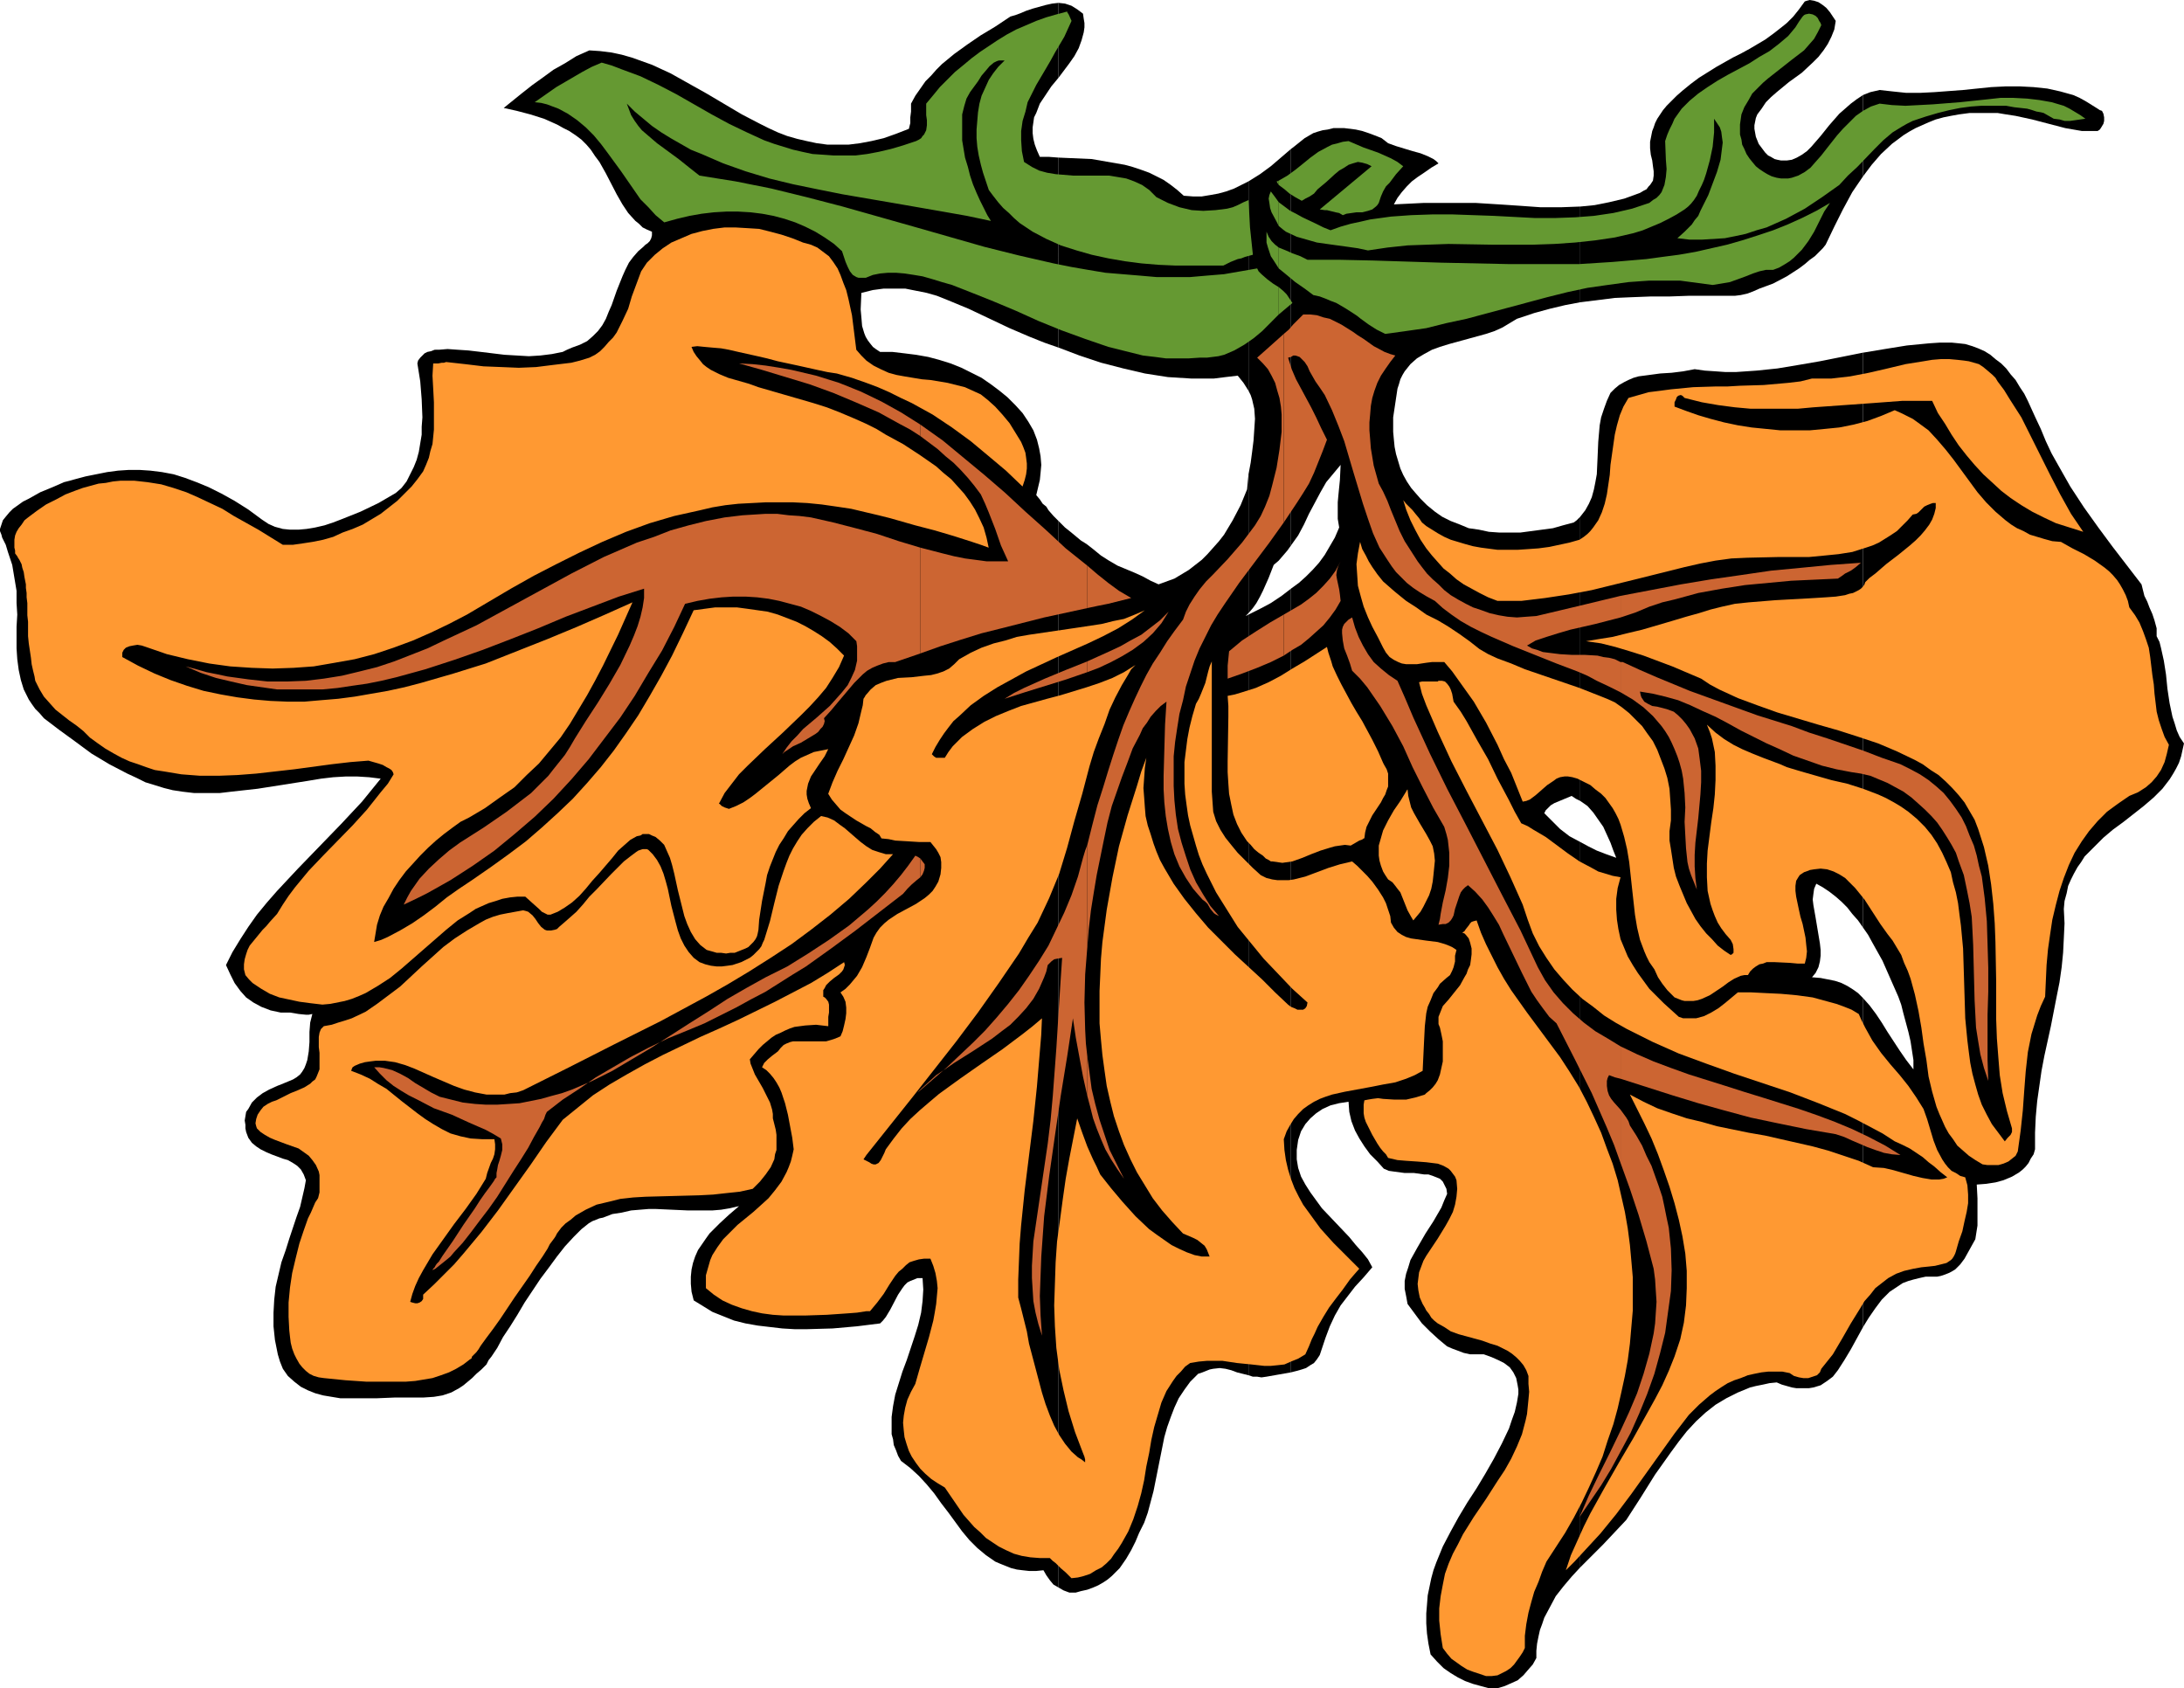
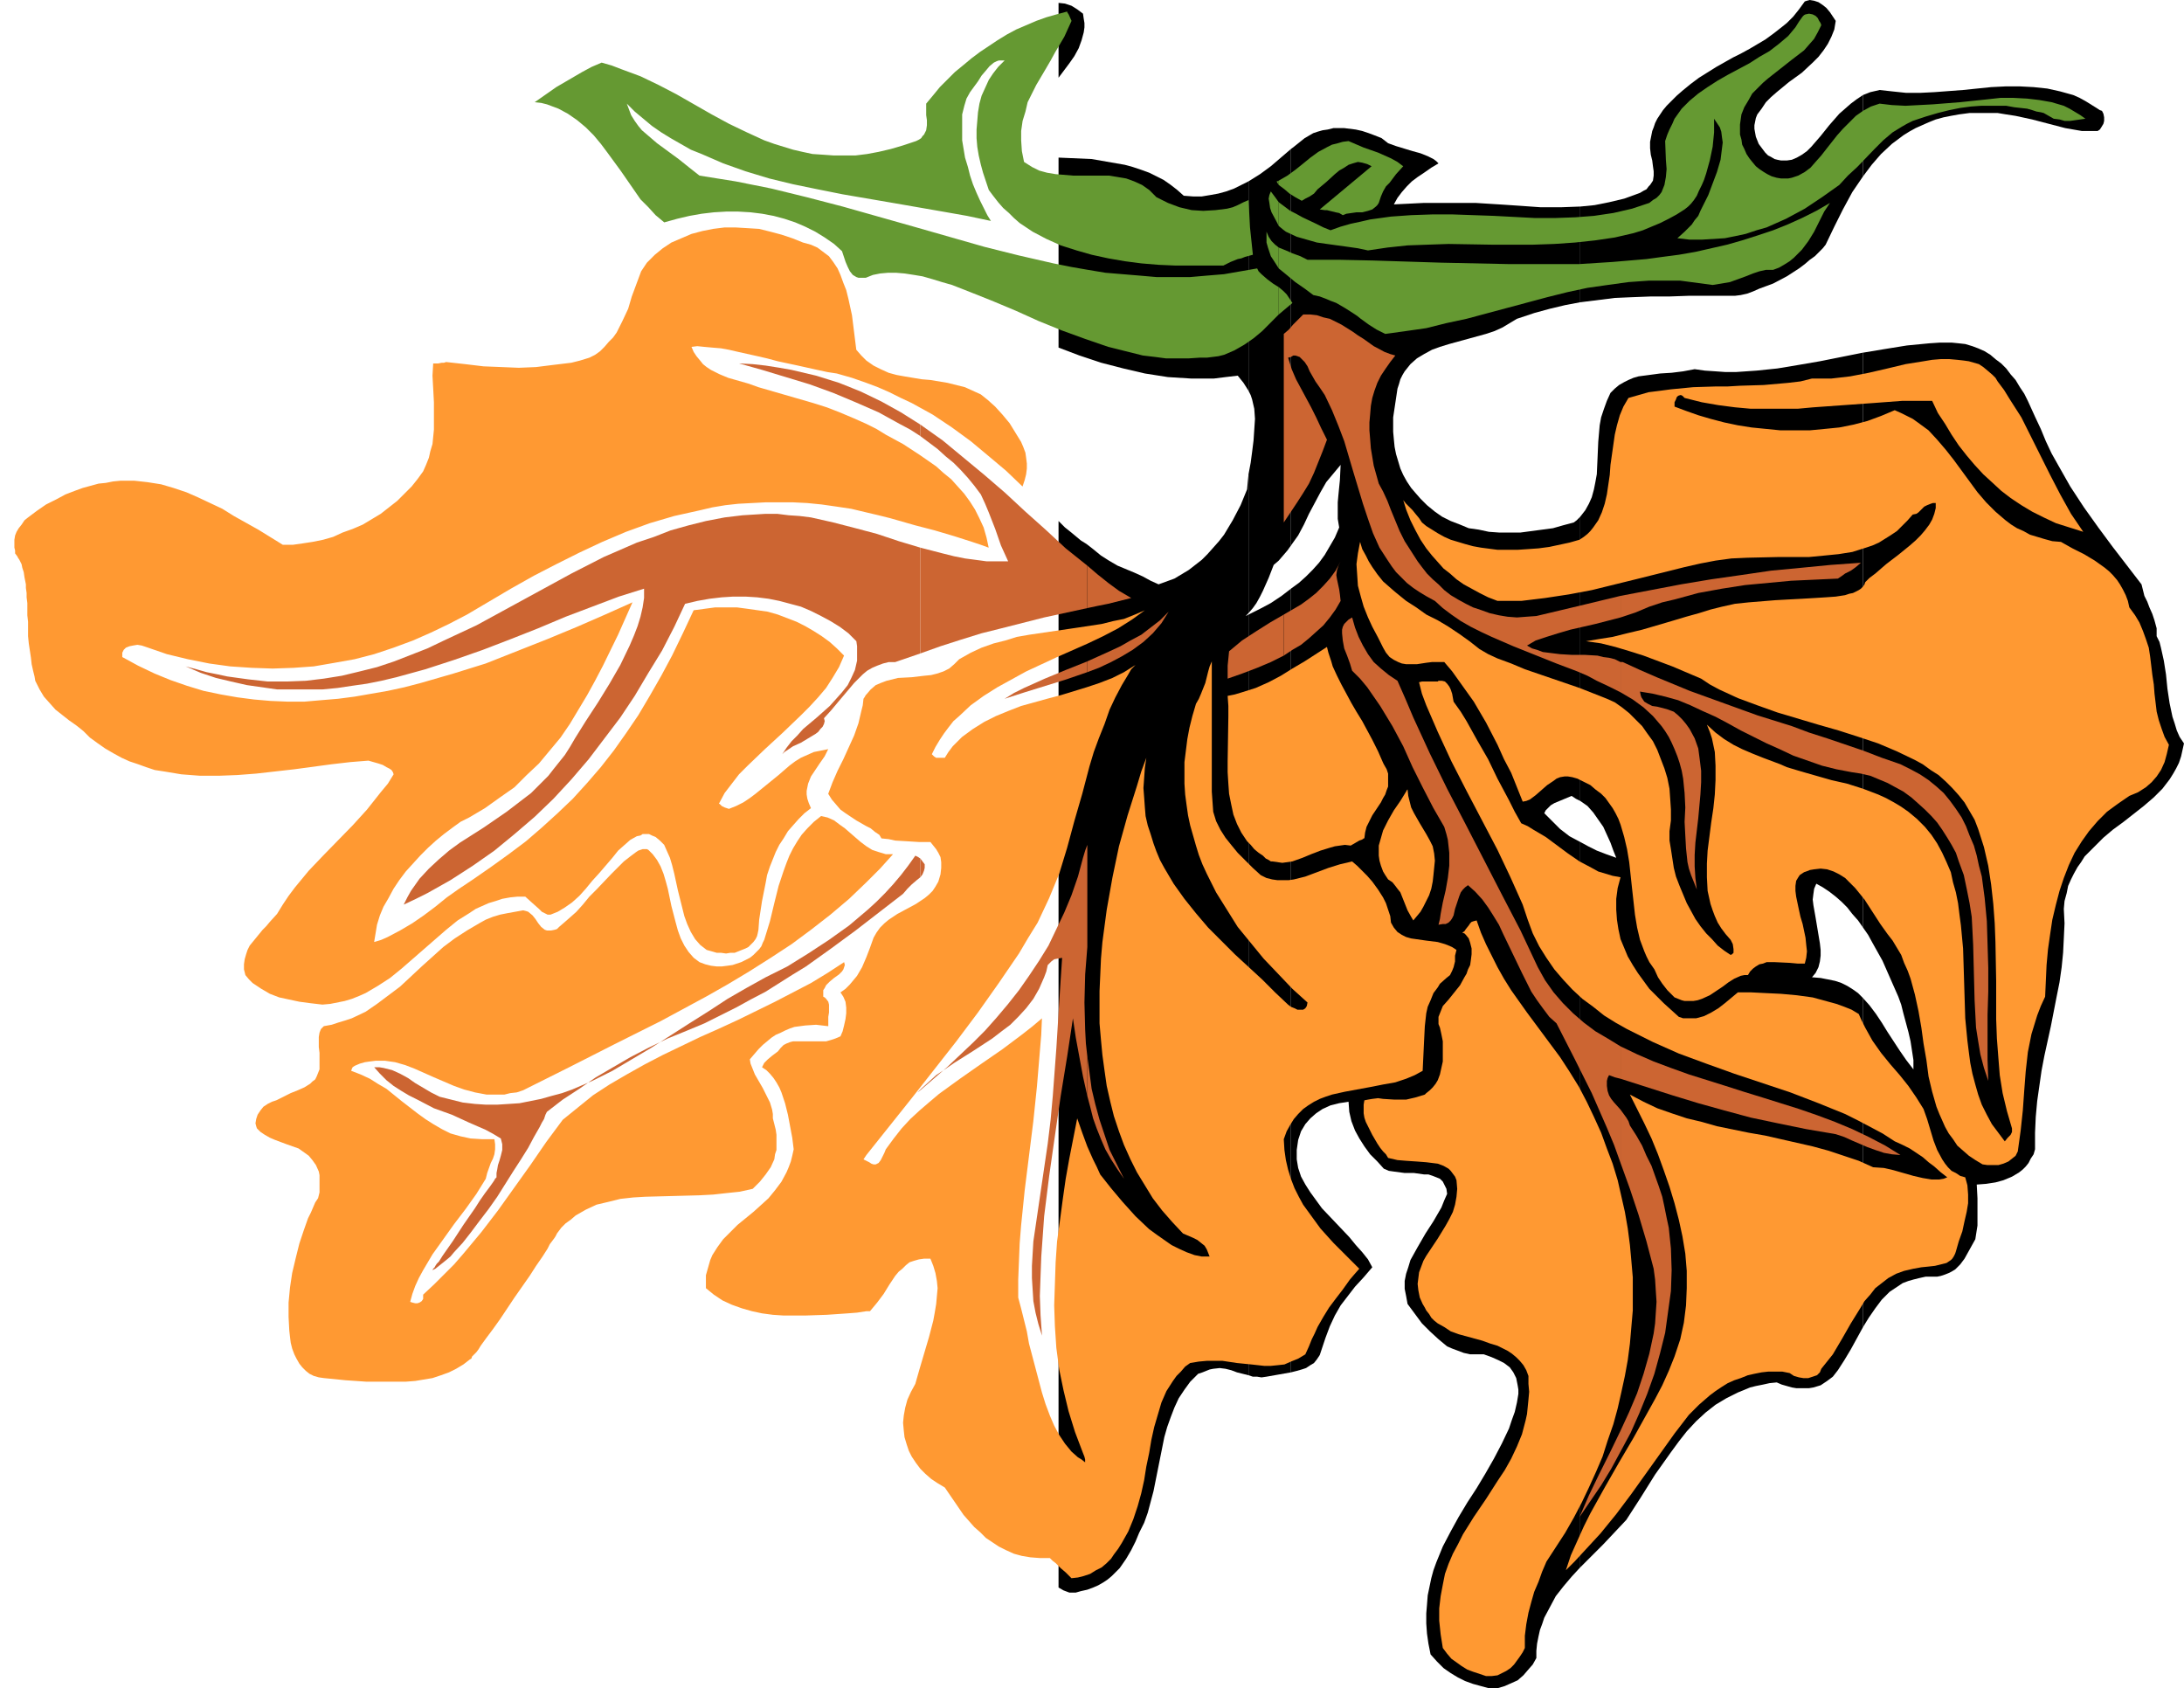
<svg xmlns="http://www.w3.org/2000/svg" xmlns:ns1="http://sodipodi.sourceforge.net/DTD/sodipodi-0.dtd" xmlns:ns2="http://www.inkscape.org/namespaces/inkscape" version="1.0" width="129.766mm" height="100.3mm" id="svg48" ns1:docname="Leaf 097.wmf">
  <ns1:namedview id="namedview48" pagecolor="#ffffff" bordercolor="#000000" borderopacity="0.25" ns2:showpageshadow="2" ns2:pageopacity="0.0" ns2:pagecheckerboard="0" ns2:deskcolor="#d1d1d1" ns2:document-units="mm" />
  <defs id="defs1">
    <pattern id="WMFhbasepattern" patternUnits="userSpaceOnUse" width="6" height="6" x="0" y="0" />
  </defs>
  <path style="fill:#000000;fill-opacity:1;fill-rule:evenodd;stroke:none" d="m 418.382,224.123 v 73.846 l 1.293,-2.101 1.454,-2.101 1.454,-1.939 1.778,-1.777 0.97,-0.646 0.97,-0.646 0.97,-0.646 1.293,-0.485 1.131,-0.323 1.293,-0.323 1.454,-0.323 h 1.454 1.131 l 0.808,-0.162 0.97,-0.323 0.808,-0.323 0.646,-0.323 0.808,-0.485 1.131,-1.131 0.97,-1.293 0.808,-1.454 0.808,-1.454 0.808,-1.454 0.485,-3.07 v -3.07 -3.07 l -0.162,-3.07 2.101,-0.162 2.101,-0.323 1.778,-0.485 1.939,-0.808 1.616,-0.97 0.808,-0.646 0.646,-0.646 0.646,-0.808 0.485,-0.97 0.646,-0.97 0.323,-1.131 v -3.717 l 0.162,-3.555 0.323,-3.555 0.485,-3.393 0.485,-3.393 0.646,-3.393 1.454,-6.625 1.293,-6.625 0.646,-3.232 0.485,-3.393 0.323,-3.232 0.162,-3.232 0.162,-3.393 -0.162,-3.232 0.162,-1.777 0.485,-1.777 0.323,-1.616 0.646,-1.454 0.646,-1.293 0.808,-1.454 0.808,-1.131 0.808,-1.293 2.101,-2.101 2.101,-2.101 2.101,-1.777 2.424,-1.777 4.525,-3.555 2.262,-1.939 1.939,-1.939 1.616,-2.101 0.808,-1.293 0.646,-1.131 0.646,-1.293 0.485,-1.454 0.323,-1.454 0.323,-1.454 -0.97,-1.454 -0.646,-1.454 -0.485,-1.616 -0.485,-1.454 -0.646,-3.07 -0.485,-3.232 -0.323,-3.232 -0.485,-3.07 -0.646,-2.909 -0.323,-1.293 -0.646,-1.293 v -1.777 l -0.485,-1.777 -0.485,-1.454 -0.646,-1.454 -0.485,-1.293 -0.646,-1.293 -0.323,-1.293 -0.323,-1.293 -3.232,-4.201 -3.232,-4.201 -3.232,-4.363 -3.232,-4.524 -3.07,-4.686 -2.747,-4.848 -1.454,-2.585 -1.293,-2.747 -1.131,-2.747 -1.293,-2.747 -1.616,-3.555 -0.808,-1.616 -0.97,-1.454 -0.97,-1.616 -1.131,-1.293 -0.97,-1.293 -1.131,-1.131 -1.293,-0.97 -1.131,-0.97 -1.293,-0.808 -1.454,-0.646 -1.293,-0.485 -1.616,-0.485 -1.454,-0.162 -1.616,-0.162 h -2.586 l -2.424,0.162 -5.01,0.485 -5.01,0.808 -4.848,0.808 V 208.287 l 1.131,1.616 0.97,1.777 2.262,4.04 1.778,4.04 1.778,4.04 0.646,1.777 0.485,1.939 1.131,4.201 0.485,2.101 0.323,2.101 0.323,2.101 v 2.101 l -1.616,-2.101 -1.454,-2.101 -2.747,-4.201 -1.293,-2.101 -1.293,-1.939 -1.454,-1.939 z" id="path1" />
  <path style="fill:#000000;fill-opacity:1;fill-rule:evenodd;stroke:none" d="m 418.382,21.33 v 18.259 l 1.939,-2.585 2.101,-2.424 2.424,-2.262 2.586,-1.939 1.293,-0.808 1.454,-0.808 1.454,-0.646 1.454,-0.646 1.616,-0.646 1.778,-0.485 1.616,-0.323 1.778,-0.323 2.424,-0.323 h 2.101 2.101 2.101 l 1.939,0.323 2.101,0.323 3.717,0.808 3.717,0.97 3.717,0.97 3.717,0.646 h 1.778 1.778 l 0.485,-0.323 0.323,-0.485 0.485,-0.808 0.162,-0.646 v -0.808 l -0.162,-0.808 -0.162,-0.323 -0.162,-0.323 -0.485,-0.162 -0.485,-0.323 -1.293,-0.808 -1.293,-0.808 -1.454,-0.808 -1.454,-0.646 -2.909,-0.808 -2.909,-0.646 -3.07,-0.323 -3.07,-0.162 h -3.232 l -3.232,0.162 -6.302,0.646 -6.464,0.485 -3.232,0.162 h -3.07 l -3.07,-0.323 -2.909,-0.323 -2.101,0.485 -0.808,0.323 z" id="path2" />
  <path style="fill:#000000;fill-opacity:1;fill-rule:evenodd;stroke:none" d="M 418.382,39.589 V 21.33 l -1.454,0.97 -1.293,0.97 -1.293,1.131 -1.293,1.131 -2.262,2.585 -1.939,2.424 -2.101,2.424 -0.97,0.97 -1.131,0.808 -1.131,0.646 -1.131,0.485 -1.131,0.162 h -1.293 l -0.808,-0.162 -0.646,-0.162 -0.808,-0.485 -0.646,-0.323 -0.646,-0.646 -0.485,-0.646 -0.97,-1.293 -0.646,-1.616 -0.323,-1.777 v -0.808 l 0.162,-0.808 0.162,-0.808 0.323,-0.808 0.97,-1.293 0.97,-1.454 1.131,-1.131 1.293,-1.131 2.747,-2.262 2.909,-2.101 2.586,-2.424 1.131,-1.131 1.131,-1.454 0.97,-1.454 0.808,-1.616 0.646,-1.616 0.323,-1.939 -1.293,-1.939 -0.808,-0.97 -0.808,-0.646 -0.97,-0.646 -0.97,-0.323 L 406.424,0 l -0.646,0.162 -0.485,0.162 -1.293,1.777 -1.293,1.616 -1.454,1.454 -1.616,1.293 -1.454,1.131 -1.778,1.293 -3.555,2.101 -1.778,0.97 -1.939,0.97 -3.717,2.101 -3.878,2.424 -1.939,1.454 -1.778,1.454 -1.293,1.131 -1.131,1.131 -1.131,1.131 -0.808,0.97 -0.646,0.97 -0.646,0.97 -0.485,0.97 -0.323,0.97 -0.323,0.808 -0.162,0.808 -0.323,1.616 v 1.454 l 0.162,1.454 0.323,1.293 0.162,1.293 0.162,1.131 v 0.97 l -0.162,1.131 -0.646,0.97 -0.323,0.323 -0.485,0.646 -0.646,0.323 -0.808,0.485 -3.555,1.293 -3.394,0.808 -3.232,0.646 -3.232,0.323 v 21.491 l 3.878,-0.485 3.878,-0.485 3.717,-0.162 4.202,-0.162 h 4.202 l 4.525,-0.162 h 10.342 l 1.293,-0.162 1.454,-0.323 1.293,-0.485 1.454,-0.646 3.07,-1.131 3.07,-1.616 2.747,-1.777 1.293,-0.97 1.131,-0.97 1.131,-0.808 0.97,-0.97 0.808,-0.808 0.646,-0.808 1.939,-4.04 1.939,-3.878 2.101,-3.878 z" id="path3" />
  <path style="fill:#000000;fill-opacity:1;fill-rule:evenodd;stroke:none" d="M 418.382,208.287 V 79.178 l -9.696,1.939 -4.686,0.808 -4.848,0.808 -4.686,0.485 -4.686,0.323 h -2.262 l -2.262,-0.162 -2.424,-0.162 -2.262,-0.323 -2.586,0.485 -2.586,0.323 -2.586,0.162 -2.424,0.323 -2.424,0.323 -1.131,0.323 -1.131,0.485 -0.97,0.485 -1.131,0.646 -0.97,0.808 -0.97,0.97 -0.808,1.777 -0.646,1.777 -0.646,1.939 -0.323,1.777 -0.323,3.717 -0.162,3.717 -0.162,3.555 -0.323,1.777 -0.323,1.616 -0.485,1.777 -0.646,1.454 -0.808,1.454 -1.131,1.454 v 63.827 l 1.616,1.131 1.293,1.454 1.131,1.616 1.131,1.616 0.808,1.777 0.808,1.777 0.646,1.777 0.646,1.616 -2.262,-0.808 -2.101,-0.808 -1.939,-0.97 -1.778,-0.97 v 162.881 l 2.586,-2.585 2.586,-2.585 2.586,-2.747 2.586,-2.747 3.232,-5.009 3.232,-5.171 3.555,-5.009 1.778,-2.424 1.778,-2.262 2.101,-2.262 2.101,-1.939 2.262,-1.777 2.424,-1.454 2.586,-1.293 2.747,-1.131 1.293,-0.323 1.616,-0.323 1.454,-0.323 1.616,-0.162 1.131,0.485 1.131,0.323 1.131,0.323 0.97,0.162 h 0.97 0.97 0.97 l 0.97,-0.162 1.616,-0.485 1.454,-0.97 1.293,-0.97 1.131,-1.454 1.454,-2.262 1.454,-2.424 2.747,-5.009 v -73.846 l -1.131,-1.131 -1.131,-0.808 -1.293,-0.808 -1.293,-0.646 -1.454,-0.485 -1.616,-0.323 -1.616,-0.323 -1.939,-0.162 0.808,-0.97 0.646,-1.293 0.323,-1.293 0.162,-1.293 v -1.293 l -0.162,-1.454 -0.485,-2.909 -0.485,-2.909 -0.485,-2.747 -0.162,-1.293 0.162,-1.293 0.162,-1.131 0.485,-1.131 1.454,0.808 1.454,0.97 1.454,1.131 1.293,1.131 1.293,1.293 1.131,1.454 1.293,1.454 z" id="path4" />
  <path style="fill:#000000;fill-opacity:1;fill-rule:evenodd;stroke:none" d="M 354.873,67.867 V 46.376 l -4.363,0.162 h -4.525 l -4.525,-0.323 -4.848,-0.323 -2.586,-0.162 -2.586,-0.162 h -2.747 -2.909 -2.909 -3.232 l -3.232,0.162 -3.394,0.162 0.808,-1.454 0.97,-1.293 1.131,-1.293 1.131,-1.131 1.293,-0.97 1.454,-0.97 1.616,-1.131 1.616,-0.97 -0.485,-0.485 -0.646,-0.485 -1.293,-0.646 -1.616,-0.646 -1.778,-0.485 -3.717,-1.131 -1.778,-0.646 -1.454,-1.131 -1.616,-0.646 -1.293,-0.485 -1.454,-0.485 -1.454,-0.323 -1.293,-0.162 -1.293,-0.162 h -1.293 -1.131 l -1.293,0.323 -1.131,0.162 -1.131,0.323 -0.97,0.323 -1.939,1.131 -1.616,1.293 -0.808,0.646 -0.646,0.485 v 89.035 l 1.616,-2.262 1.293,-2.424 1.131,-2.424 1.293,-2.424 1.293,-2.424 1.293,-2.262 1.616,-1.939 0.808,-0.97 0.808,-0.97 -0.162,3.393 -0.323,3.232 -0.162,1.777 v 1.777 1.939 l 0.323,1.939 -0.97,2.262 -1.131,1.939 -1.131,1.939 -1.293,1.777 -1.454,1.616 -1.454,1.454 -1.616,1.454 -1.778,1.293 v 175.97 l 1.293,-0.323 1.131,-0.323 0.97,-0.323 0.97,-0.646 0.808,-0.485 0.646,-0.808 0.646,-0.97 0.323,-0.97 0.97,-2.909 0.97,-2.585 1.131,-2.424 1.293,-2.262 1.616,-2.101 1.616,-2.101 1.939,-2.101 1.939,-2.262 -0.97,-1.777 -1.293,-1.616 -1.454,-1.616 -1.454,-1.777 -3.07,-3.232 -3.07,-3.232 -1.293,-1.777 -1.293,-1.777 -1.131,-1.777 -0.97,-1.777 -0.646,-1.939 -0.323,-1.939 v -1.131 -0.97 l 0.162,-1.131 0.162,-1.131 0.646,-1.939 0.97,-1.616 1.131,-1.293 1.293,-1.131 1.454,-0.97 1.778,-0.808 1.939,-0.485 2.101,-0.323 0.162,2.262 0.485,2.101 0.808,2.101 0.97,1.777 1.131,1.777 1.293,1.777 1.616,1.616 1.454,1.616 1.131,0.485 1.131,0.162 2.424,0.323 h 2.101 l 2.262,0.323 h 0.97 l 0.97,0.323 0.808,0.323 0.808,0.323 0.646,0.646 0.323,0.646 0.485,0.97 0.162,1.131 -0.646,1.454 -0.646,1.616 -1.778,3.07 -1.778,2.747 -1.778,3.07 -0.808,1.454 -0.808,1.454 -0.485,1.616 -0.485,1.454 -0.323,1.616 v 1.777 l 0.323,1.616 0.323,1.777 3.232,4.363 1.778,1.777 1.939,1.777 0.97,0.808 0.97,0.808 1.131,0.485 1.293,0.485 1.293,0.485 1.454,0.323 h 1.454 1.616 l 1.778,0.646 1.454,0.646 1.293,0.646 1.293,0.97 0.808,1.131 0.646,1.293 0.162,0.808 0.162,0.808 0.162,0.97 v 0.97 l -0.323,1.939 -0.485,2.101 -0.646,1.777 -0.646,1.939 -1.616,3.393 -1.778,3.393 -1.939,3.393 -1.939,3.232 -2.101,3.232 -1.939,3.232 -1.778,3.232 -1.778,3.393 -1.454,3.555 -0.646,1.777 -0.485,1.777 -0.808,3.878 -0.162,2.101 -0.162,1.939 v 2.262 l 0.162,2.262 0.323,2.262 0.485,2.424 1.454,1.616 1.454,1.454 1.616,1.131 1.616,0.97 1.616,0.808 1.778,0.646 3.555,0.97 h 1.939 l 1.616,-0.485 1.454,-0.646 1.454,-0.646 1.293,-1.131 0.97,-1.131 1.131,-1.293 0.808,-1.454 v -1.616 l 0.162,-1.616 0.323,-1.616 0.323,-1.454 0.485,-1.293 0.485,-1.454 1.293,-2.424 1.293,-2.424 1.778,-2.262 1.778,-2.101 1.939,-2.101 V 189.058 l -2.424,-1.293 -2.101,-1.616 -1.778,-1.777 -1.778,-1.777 0.323,-0.646 0.485,-0.485 0.646,-0.646 0.808,-0.485 1.939,-0.808 1.939,-0.808 0.97,0.646 0.97,0.485 v -63.827 l -0.808,0.808 -0.646,0.485 -2.424,0.646 -2.262,0.646 -2.424,0.323 -2.424,0.323 -2.424,0.323 h -2.424 -2.424 l -2.262,-0.162 -2.262,-0.485 -2.262,-0.323 -1.939,-0.808 -2.101,-0.808 -1.939,-0.97 -1.616,-1.131 -1.778,-1.454 -1.454,-1.454 -1.131,-1.293 -0.97,-1.131 -0.97,-1.454 -0.808,-1.454 -0.646,-1.454 -0.485,-1.616 -0.485,-1.616 -0.323,-1.616 -0.162,-1.616 -0.162,-1.777 v -3.232 l 0.485,-3.232 0.485,-3.232 0.323,-0.97 0.323,-1.131 0.485,-0.97 0.485,-0.808 1.293,-1.616 1.454,-1.293 1.616,-0.97 1.778,-0.97 1.778,-0.646 2.101,-0.646 8.242,-2.262 1.939,-0.646 1.778,-0.808 1.616,-0.97 1.616,-0.97 3.878,-1.293 3.555,-0.97 3.394,-0.808 z" id="path5" />
  <path style="fill:#000000;fill-opacity:1;fill-rule:evenodd;stroke:none" d="M 289.91,122.484 V 33.449 l -4.525,3.878 -2.424,1.777 -2.586,1.616 v 47.022 l 0.485,0.97 0.323,0.97 0.485,2.101 0.162,2.262 -0.162,2.424 -0.162,2.424 -0.323,2.585 -0.323,2.424 -0.485,2.585 v 31.187 l 0.97,-1.131 0.808,-1.131 0.808,-1.454 0.646,-1.293 1.293,-2.909 1.131,-2.909 1.131,-0.97 0.97,-1.131 0.97,-1.131 z" id="path6" />
  <path style="fill:#000000;fill-opacity:1;fill-rule:evenodd;stroke:none" d="M 289.91,308.149 V 132.179 l -2.101,1.616 -2.424,1.616 -2.424,1.293 -2.586,1.293 v 0 170.799 l 0.97,0.323 h 0.97 l 0.97,0.162 1.131,-0.162 2.747,-0.485 z" id="path7" />
  <path style="fill:#000000;fill-opacity:1;fill-rule:evenodd;stroke:none" d="M 280.376,87.742 V 40.72 l -1.616,0.808 -1.616,0.808 -1.778,0.646 -1.778,0.485 -1.778,0.323 -1.939,0.323 h -1.939 l -2.101,-0.162 -1.454,-1.293 -1.454,-1.131 -1.616,-1.131 -1.616,-0.808 -1.616,-0.808 -1.778,-0.646 -1.939,-0.646 -1.778,-0.485 -3.717,-0.646 -3.717,-0.646 -3.717,-0.162 -3.717,-0.162 v 42.659 l 4.686,1.777 4.848,1.616 5.01,1.293 4.848,1.131 5.171,0.808 2.586,0.162 2.586,0.162 h 2.586 2.586 l 2.586,-0.323 2.747,-0.323 1.293,1.616 z" id="path8" />
  <path style="fill:#000000;fill-opacity:1;fill-rule:evenodd;stroke:none" d="m 280.376,137.673 v -31.187 l -0.162,1.616 -0.162,1.777 -1.454,3.555 -1.778,3.393 -0.97,1.616 -0.97,1.616 -1.131,1.454 -1.293,1.454 -1.293,1.454 -1.293,1.293 -1.454,1.131 -1.454,1.131 -1.616,0.97 -1.616,0.97 -1.778,0.646 -1.778,0.646 -1.778,-0.808 -1.778,-0.97 -1.778,-0.808 -1.939,-0.808 -1.939,-0.808 -1.939,-1.131 -1.778,-1.131 -1.778,-1.454 -1.454,-1.131 -1.293,-0.808 -0.97,-0.808 -0.97,-0.808 -1.616,-1.293 -1.454,-1.454 v 239.474 l 1.131,0.646 1.293,0.485 h 1.454 l 1.131,-0.323 1.454,-0.323 1.293,-0.485 1.131,-0.485 1.131,-0.646 0.97,-0.646 0.97,-0.808 1.778,-1.777 1.454,-2.101 1.131,-1.939 0.97,-1.939 0.808,-1.939 1.131,-2.262 0.808,-2.262 0.646,-2.424 0.646,-2.424 0.97,-4.848 0.97,-4.848 0.485,-2.424 0.646,-2.262 0.808,-2.262 0.808,-2.101 0.97,-2.101 1.293,-1.939 1.293,-1.777 1.778,-1.777 0.97,-0.323 0.808,-0.323 0.808,-0.323 0.808,-0.162 1.454,-0.162 1.293,0.162 1.293,0.323 1.293,0.485 2.586,0.646 v -170.799 0 l -1.293,0.646 0.646,-0.323 z" id="path9" />
  <path style="fill:#000000;fill-opacity:1;fill-rule:evenodd;stroke:none" d="M 237.713,0.646 V 17.452 l 2.424,-3.232 1.131,-1.616 0.97,-1.777 0.646,-1.777 0.485,-1.777 0.162,-1.131 V 5.171 l -0.162,-0.97 -0.162,-1.131 -0.646,-0.485 -0.646,-0.485 -1.293,-0.808 -1.454,-0.485 z" id="path10" />
-   <path style="fill:#000000;fill-opacity:1;fill-rule:evenodd;stroke:none" d="M 237.713,17.452 V 0.646 l -1.454,0.162 -1.454,0.323 -2.909,0.808 -1.454,0.485 -1.131,0.485 -1.293,0.485 -1.131,0.323 -3.394,2.262 -3.232,1.939 -3.07,2.101 -2.909,2.101 -2.747,2.262 -1.293,1.293 -1.131,1.293 -1.293,1.293 -1.131,1.616 -1.131,1.616 -0.97,1.777 v 1.777 l -0.162,1.293 v 1.293 l -0.323,1.293 -2.909,1.131 -2.747,0.97 -2.747,0.646 -2.586,0.485 -2.586,0.323 h -2.424 -2.262 l -2.424,-0.323 -2.262,-0.485 -2.101,-0.485 -2.262,-0.646 -2.101,-0.808 -2.101,-0.97 -1.939,-0.97 -4.04,-2.101 -7.918,-4.686 -4.04,-2.262 -4.04,-2.262 -4.202,-1.939 -2.262,-0.808 -2.262,-0.808 -2.262,-0.646 -2.262,-0.485 -2.586,-0.323 -2.424,-0.162 -2.909,1.293 -2.586,1.616 -2.586,1.454 -2.424,1.777 -2.262,1.616 -2.262,1.777 -4.202,3.393 2.909,0.646 3.07,0.808 3.07,0.97 2.909,1.293 1.454,0.808 1.293,0.646 1.454,0.97 1.293,0.97 1.131,1.131 0.97,1.131 0.97,1.454 0.97,1.293 1.454,2.585 2.424,4.686 1.293,2.262 1.293,1.939 1.616,1.777 0.808,0.646 0.808,0.808 0.97,0.485 1.131,0.485 v 0.808 l -0.162,0.646 -0.323,0.646 -0.485,0.485 -0.485,0.323 -0.485,0.485 -1.131,0.97 -1.131,1.293 -0.97,1.293 -0.808,1.616 -0.646,1.454 -1.293,3.232 -1.131,3.232 -0.646,1.454 -0.646,1.616 -0.808,1.454 -0.97,1.293 -1.131,1.131 -1.293,1.131 -1.616,0.808 -1.778,0.646 -1.131,0.485 -0.97,0.485 -2.424,0.485 -2.586,0.323 -2.586,0.162 -2.747,-0.162 -2.747,-0.162 -5.333,-0.646 -2.747,-0.323 -2.424,-0.162 -2.262,-0.162 -1.939,0.162 H 97.606 l -0.808,0.323 -0.808,0.162 -0.646,0.323 -0.485,0.485 -0.485,0.485 -0.485,0.646 -0.162,0.646 0.646,4.04 0.323,4.04 0.162,4.04 -0.162,2.101 v 1.777 l -0.323,1.939 -0.323,1.939 -0.485,1.777 -0.646,1.616 -0.808,1.616 -0.808,1.616 -1.131,1.454 -1.293,1.131 -3.878,2.262 -4.04,1.939 -4.04,1.616 -2.101,0.808 -1.939,0.646 -2.101,0.485 -1.939,0.323 -1.778,0.162 h -1.939 l -1.616,-0.162 -1.778,-0.485 -1.454,-0.646 -1.454,-0.97 -3.07,-2.262 -3.07,-1.939 -2.909,-1.616 -2.909,-1.454 -2.747,-1.131 -2.586,-0.97 -2.586,-0.808 -2.586,-0.485 -2.586,-0.323 -2.424,-0.162 h -2.424 l -2.424,0.162 -2.424,0.323 -2.424,0.485 -2.424,0.485 -2.424,0.646 -1.131,0.323 -1.293,0.323 -2.586,1.131 -2.747,1.131 -2.586,1.454 -1.293,0.646 -1.131,0.808 -1.131,0.808 -0.808,0.808 -0.808,0.97 -0.646,0.808 L 0.323,117.798 0,118.767 v 0.485 l 0.323,0.808 0.162,0.646 0.808,1.616 0.485,1.616 0.97,2.909 0.485,2.909 0.485,2.909 v 2.747 l 0.162,2.585 -0.162,2.747 v 4.848 l 0.162,2.424 0.323,2.424 0.485,2.262 0.646,2.101 1.131,2.262 0.646,0.97 0.808,1.131 0.97,0.97 0.97,1.131 3.394,2.585 3.555,2.585 3.717,2.747 4.04,2.424 4.04,2.101 2.101,0.97 1.939,0.97 2.101,0.646 2.101,0.646 1.939,0.485 2.101,0.323 2.747,0.323 h 2.747 2.909 l 2.747,-0.323 5.818,-0.646 11.312,-1.777 2.909,-0.485 2.747,-0.323 2.747,-0.162 h 2.747 l 2.586,0.162 2.586,0.323 -2.101,2.585 -2.101,2.585 -4.686,5.009 -9.696,10.018 -4.686,5.009 -2.262,2.585 -2.262,2.747 -1.939,2.747 -1.778,2.747 -1.778,2.909 -1.454,2.909 0.97,2.101 0.97,1.939 1.293,1.777 1.293,1.454 1.616,1.131 1.778,0.97 2.101,0.808 2.262,0.485 h 1.131 0.97 l 1.939,0.323 1.616,0.162 h 0.646 l 0.808,-0.162 -0.485,1.939 -0.162,2.101 v 2.262 l -0.162,2.101 -0.323,1.939 -0.323,0.97 -0.323,0.808 -0.485,0.808 -0.485,0.646 -0.808,0.646 -0.808,0.485 -1.939,0.808 -1.616,0.646 -1.778,0.808 -1.454,0.808 -1.293,0.97 -1.131,1.131 -0.808,1.454 -0.485,0.646 -0.162,0.97 -0.162,0.97 0.162,0.97 v 0.808 l 0.162,0.808 0.485,1.293 0.808,1.131 0.97,0.808 0.97,0.646 1.293,0.646 1.131,0.485 1.293,0.485 1.293,0.485 1.131,0.323 1.131,0.646 0.97,0.646 0.808,0.808 0.646,1.131 0.485,1.293 -0.323,1.777 -0.485,2.101 -0.485,2.101 -0.808,2.262 -0.808,2.424 -0.808,2.424 -0.808,2.585 -0.97,2.747 -0.646,2.747 -0.646,2.747 -0.323,2.909 -0.162,2.909 v 3.07 l 0.323,3.07 0.646,3.232 0.485,1.616 0.646,1.616 1.131,1.616 1.454,1.293 1.454,1.131 1.616,0.808 1.616,0.646 1.778,0.485 1.939,0.323 1.939,0.323 h 3.878 4.202 L 88.557,313.804 h 4.04 2.424 l 2.424,-0.162 1.939,-0.323 1.939,-0.646 1.778,-0.97 0.97,-0.646 0.97,-0.808 0.97,-0.808 0.97,-0.97 1.131,-0.97 1.131,-1.131 0.485,-0.97 0.646,-0.808 1.293,-1.939 1.293,-2.424 1.616,-2.424 1.616,-2.585 1.616,-2.747 3.555,-5.332 1.939,-2.585 1.778,-2.424 1.778,-2.262 1.939,-2.101 1.778,-1.777 0.808,-0.646 0.808,-0.646 0.808,-0.485 0.808,-0.323 0.808,-0.323 0.808,-0.162 2.101,-0.808 2.101,-0.323 2.101,-0.485 1.939,-0.162 1.939,-0.162 h 1.778 l 7.11,0.323 h 3.717 1.778 l 1.939,-0.162 1.939,-0.323 2.101,-0.485 -2.262,1.939 -2.101,1.939 -2.262,2.262 -0.808,1.131 -1.778,2.585 -0.646,1.454 -0.485,1.454 -0.323,1.454 -0.162,1.616 v 1.616 l 0.162,1.777 0.485,1.939 2.101,1.293 2.101,1.293 2.424,0.97 2.424,0.97 2.586,0.646 2.747,0.485 2.747,0.323 2.747,0.323 2.747,0.162 h 2.909 l 5.656,-0.162 5.494,-0.485 2.586,-0.323 2.586,-0.323 0.646,-0.646 0.646,-0.808 0.97,-1.616 1.778,-3.393 0.97,-1.454 0.485,-0.646 0.646,-0.646 0.646,-0.323 0.808,-0.323 0.808,-0.323 h 1.131 l 0.162,2.585 -0.162,2.585 -0.323,2.585 -0.646,2.747 -0.808,2.585 -1.778,5.332 -0.97,2.585 -0.808,2.585 -0.808,2.585 -0.485,2.585 -0.323,2.424 v 2.585 1.293 l 0.323,1.131 0.162,1.293 0.485,1.131 0.485,1.293 0.646,1.131 2.101,1.616 1.939,1.777 1.778,1.939 1.616,1.939 1.616,2.262 1.616,2.101 3.07,4.201 1.616,1.939 1.778,1.777 1.939,1.616 2.101,1.454 1.131,0.485 2.424,0.97 1.293,0.323 1.293,0.162 1.454,0.162 h 1.616 l 1.616,-0.162 0.646,1.131 0.808,1.131 0.808,0.97 1.131,0.646 V 116.99 l -1.131,-1.131 -1.131,-1.293 -0.485,-0.808 -0.808,-0.646 -0.646,-0.97 -0.808,-0.97 0.808,-3.393 0.162,-1.616 0.162,-1.777 -0.162,-1.939 -0.323,-1.777 -0.485,-1.939 -0.808,-2.101 -1.131,-1.939 -1.293,-1.939 -1.616,-1.777 -1.778,-1.777 -1.778,-1.454 -1.939,-1.454 -2.101,-1.454 -2.262,-1.131 -2.262,-1.131 -2.424,-0.97 -2.586,-0.808 -2.424,-0.646 -2.747,-0.485 -2.586,-0.323 -2.747,-0.323 h -2.747 l -0.97,-0.646 -0.646,-0.485 -0.646,-0.808 -0.485,-0.646 -0.485,-0.808 -0.323,-0.808 -0.485,-1.616 -0.162,-1.939 -0.162,-1.777 0.162,-3.717 2.586,-0.646 2.424,-0.323 h 2.424 2.424 l 2.424,0.485 2.424,0.485 2.262,0.646 2.424,0.97 4.686,1.939 9.211,4.363 4.525,1.939 3.232,1.293 3.232,1.131 V 35.388 l -2.101,-0.162 h -2.101 l -0.646,-1.454 -0.485,-1.293 -0.323,-1.293 -0.162,-1.293 v -1.293 l 0.162,-1.131 0.162,-1.131 0.485,-0.97 0.808,-2.101 1.293,-1.939 1.293,-1.939 z" id="path11" />
  <path style="fill:#cc6532;fill-opacity:1;fill-rule:evenodd;stroke:none" d="m 363.923,321.237 v 4.686 l 2.262,-4.201 1.939,-4.363 1.778,-4.363 1.616,-4.524 1.293,-4.686 1.131,-4.524 0.646,-4.686 0.646,-4.686 0.162,-4.686 -0.162,-4.848 -0.485,-4.686 -0.485,-2.262 -0.485,-2.424 -0.485,-2.262 -0.808,-2.424 -0.808,-2.262 -0.808,-2.262 -1.131,-2.262 -0.97,-2.262 -1.293,-2.262 -1.454,-2.262 -0.323,-0.97 -0.485,-0.808 -1.293,-1.777 v 11.958 l 2.101,5.817 1.939,5.817 1.778,5.979 1.616,6.14 0.323,2.424 0.162,2.585 0.162,2.424 -0.162,2.424 -0.162,2.424 -0.323,2.262 -0.485,2.262 -0.485,2.262 -1.293,4.524 -1.454,4.363 -1.778,4.201 z" id="path12" />
  <path style="fill:#cc6532;fill-opacity:1;fill-rule:evenodd;stroke:none" d="m 363.923,234.949 v 7.271 l 11.635,3.717 5.818,1.777 5.818,1.616 5.979,1.616 6.141,1.293 6.302,1.293 6.626,1.131 1.939,0.646 1.778,0.808 3.394,1.454 1.778,0.646 1.939,0.646 1.778,0.323 1.939,0.162 -3.394,-2.101 -3.717,-1.939 -3.717,-1.777 -3.878,-1.616 -3.878,-1.454 -4.202,-1.454 -8.242,-2.585 -4.202,-1.293 -4.04,-1.293 -8.242,-2.585 -4.04,-1.454 -3.878,-1.454 -3.717,-1.616 z" id="path13" />
  <path style="fill:#cc6532;fill-opacity:1;fill-rule:evenodd;stroke:none" d="m 363.923,148.661 v 6.787 l 2.747,1.616 2.424,1.777 2.101,1.939 1.939,2.262 0.808,1.131 0.808,1.293 0.646,1.293 0.646,1.454 0.646,1.616 0.485,1.454 0.485,1.777 0.323,1.777 0.323,3.232 0.162,3.232 -0.162,3.232 0.162,3.07 0.162,2.909 0.323,3.07 0.323,1.454 0.485,1.454 0.646,1.616 0.646,1.616 -0.323,-2.585 -0.162,-2.585 v -2.585 l 0.162,-2.747 0.646,-5.494 0.485,-5.332 0.162,-2.747 v -2.585 l -0.323,-2.585 -0.323,-2.424 -0.808,-2.262 -1.131,-2.101 -0.808,-1.131 -0.808,-0.97 -0.97,-0.97 -0.97,-0.808 -1.293,-0.485 -1.131,-0.323 -1.293,-0.323 -1.131,-0.162 -0.97,-0.485 -0.808,-0.485 -0.323,-0.485 -0.323,-0.485 -0.162,-0.485 -0.162,-0.808 2.909,0.485 2.747,0.646 2.909,0.808 2.747,1.131 2.747,1.293 2.909,1.293 2.747,1.454 2.909,1.616 5.818,2.909 2.909,1.293 3.07,1.454 3.232,1.131 3.232,1.131 3.232,0.808 3.394,0.646 2.101,0.323 2.101,0.485 1.939,0.808 1.939,0.808 1.778,0.97 1.778,0.97 1.778,1.293 1.454,1.293 1.616,1.454 1.454,1.454 1.293,1.454 1.131,1.616 1.131,1.777 0.97,1.616 0.97,1.777 0.646,1.939 1.131,3.07 0.646,3.07 0.646,3.232 0.485,3.07 0.162,3.07 0.162,3.232 0.323,12.442 0.323,6.14 0.485,3.07 0.485,2.909 0.808,3.07 0.97,2.909 -0.162,-4.686 v -5.009 -5.171 l 0.162,-5.171 v -5.332 l -0.162,-5.332 -0.162,-5.171 -0.485,-5.171 -0.323,-2.424 -0.323,-2.424 -0.646,-2.424 -0.485,-2.262 -0.646,-2.262 -0.97,-2.262 -0.808,-2.101 -0.97,-1.939 -1.293,-1.939 -1.293,-1.777 -1.454,-1.777 -1.616,-1.454 -1.778,-1.454 -1.939,-1.293 -2.101,-1.131 -2.262,-1.131 -4.202,-1.454 -4.202,-1.616 -8.08,-2.747 -4.04,-1.293 -3.878,-1.454 -7.757,-2.424 -7.595,-2.747 -7.595,-2.747 -7.434,-3.07 -3.717,-1.616 -3.878,-1.777 h -0.323 z" id="path14" />
  <path style="fill:#cc6532;fill-opacity:1;fill-rule:evenodd;stroke:none" d="m 363.923,133.795 v 4.848 l 3.394,-1.131 3.07,-1.293 2.909,-0.97 2.747,-0.646 5.333,-1.454 5.333,-0.97 5.171,-0.808 5.171,-0.485 5.171,-0.485 10.504,-0.485 0.97,-0.646 0.646,-0.485 1.293,-0.646 1.131,-0.808 1.131,-0.97 -6.787,0.485 -6.626,0.646 -6.787,0.646 -6.626,0.97 -6.787,0.97 -6.787,1.131 -6.787,1.293 z" id="path15" />
  <path style="fill:#cc6532;fill-opacity:1;fill-rule:evenodd;stroke:none" d="m 363.923,138.643 v -4.848 l -9.373,2.262 -9.534,2.262 -2.262,0.162 -2.101,0.162 -2.101,-0.162 -1.939,-0.323 -2.101,-0.485 -1.778,-0.646 -1.939,-0.646 -1.616,-0.808 -1.778,-0.97 -1.616,-0.97 -1.454,-1.131 -1.293,-1.293 -1.293,-1.131 -1.293,-1.293 -1.131,-1.454 -0.97,-1.293 -1.454,-2.262 -1.454,-2.262 -1.131,-2.262 -1.939,-4.686 -0.808,-2.101 -0.97,-2.101 -0.97,-1.777 -1.131,-4.04 -0.323,-1.939 -0.323,-1.939 -0.162,-2.101 -0.162,-1.939 v -1.777 l 0.162,-1.777 0.162,-1.939 0.323,-1.777 0.485,-1.616 0.646,-1.777 0.808,-1.616 0.97,-1.454 1.131,-1.616 1.131,-1.454 -1.131,-0.323 -1.293,-0.485 -2.424,-1.293 -2.262,-1.616 -1.293,-0.808 -1.131,-0.808 -2.586,-1.616 -1.293,-0.646 -1.293,-0.646 -1.454,-0.323 -1.454,-0.485 -1.454,-0.162 h -1.616 l -1.131,1.131 -1.131,1.131 -0.97,1.131 -1.131,0.97 v 42.336 l 2.909,-4.363 1.454,-2.262 1.293,-2.101 1.131,-2.424 0.97,-2.424 0.97,-2.424 0.97,-2.585 -1.293,-2.585 -1.131,-2.424 -1.131,-2.262 -1.131,-2.101 -2.262,-4.201 -0.97,-2.262 -0.808,-2.585 0.646,-0.162 0.485,-0.323 h 0.485 l 0.485,0.162 0.485,0.162 0.323,0.323 0.808,0.808 0.646,0.97 0.485,1.131 1.293,2.262 1.131,1.616 0.97,1.454 1.616,3.393 1.454,3.555 1.293,3.393 2.101,7.11 2.101,6.948 1.131,3.393 1.131,3.232 1.454,3.232 1.778,2.747 0.97,1.454 0.97,1.293 1.293,1.293 1.131,1.131 1.454,1.131 1.454,0.97 1.616,0.97 1.778,0.97 1.778,1.616 1.939,1.454 2.101,1.454 2.262,1.293 2.262,1.131 2.424,1.131 4.848,2.101 4.848,1.939 4.848,1.939 4.686,1.777 2.262,0.97 2.101,1.131 2.747,1.293 2.586,1.293 v -6.787 l -1.293,-0.646 -1.293,-0.323 -1.293,-0.162 -1.293,-0.323 -2.747,-0.162 h -2.909 l -2.747,-0.162 -2.586,-0.323 -1.293,-0.162 -1.293,-0.485 -1.131,-0.323 -1.131,-0.646 1.939,-1.131 2.424,-0.808 2.586,-0.808 2.747,-0.808 5.656,-1.293 z" id="path16" />
  <path style="fill:#cc6532;fill-opacity:1;fill-rule:evenodd;stroke:none" d="m 363.923,242.221 v -7.271 l -2.909,-1.777 -2.747,-1.616 -2.586,-1.939 -2.424,-2.101 -2.262,-2.262 -2.101,-2.424 -1.939,-2.747 -1.616,-2.909 -3.878,-8.241 -4.202,-8.079 -8.242,-15.997 -4.04,-7.756 -3.878,-7.918 -3.717,-8.079 -1.778,-4.201 -1.778,-4.04 -1.939,-1.293 -1.778,-1.454 -1.616,-1.454 -1.293,-1.777 -1.131,-1.939 -0.97,-1.939 -0.808,-2.101 -0.646,-2.262 -0.808,0.485 -0.485,0.485 -0.485,0.485 -0.323,0.646 -0.162,0.646 v 0.808 l 0.162,1.616 0.323,1.777 0.646,1.616 0.646,1.777 0.485,1.616 1.778,1.777 1.616,1.939 1.454,2.101 1.454,2.101 2.747,4.524 2.424,4.524 2.101,4.686 2.262,4.524 2.424,4.686 2.424,4.201 0.485,1.616 0.323,1.293 0.162,1.454 0.162,1.454 v 2.909 l -0.323,2.747 -0.485,2.747 -0.646,2.747 -0.485,2.585 -0.162,1.131 -0.323,1.293 0.97,-0.162 h 0.646 l 0.646,-0.323 0.485,-0.485 0.323,-0.485 0.323,-0.646 0.323,-1.454 0.485,-1.454 0.485,-1.454 0.323,-0.808 0.485,-0.646 0.485,-0.485 0.646,-0.485 1.616,1.454 1.616,1.777 1.293,1.777 1.131,1.777 1.293,2.101 0.97,2.101 2.101,4.363 2.101,4.363 2.101,4.201 1.293,1.939 1.293,1.777 1.454,1.939 1.616,1.454 4.04,7.918 3.878,7.756 3.394,7.756 1.616,3.878 1.454,4.04 v -11.958 l -1.454,-1.616 -0.646,-0.808 -0.485,-0.808 -0.323,-0.97 -0.162,-1.131 v -1.131 l 0.162,-0.646 0.323,-0.646 1.293,0.485 z" id="path17" />
  <path style="fill:#cc6532;fill-opacity:1;fill-rule:evenodd;stroke:none" d="m 363.923,325.923 v -4.686 l -2.424,5.009 -2.424,4.848 -2.262,4.686 -2.101,4.848 2.424,-3.555 2.424,-3.555 2.262,-3.717 z" id="path18" />
  <path style="fill:#cc6532;fill-opacity:1;fill-rule:evenodd;stroke:none" d="m 288.294,137.996 v 9.211 l 1.939,-1.293 1.939,-1.131 1.778,-1.454 1.616,-1.454 1.616,-1.454 1.454,-1.777 1.293,-1.777 1.131,-1.939 -0.162,-1.454 -0.162,-1.131 -0.485,-2.262 -0.162,-0.97 0.162,-1.131 0.323,-0.97 0.485,-0.97 -1.131,2.101 -1.293,1.777 -1.454,1.616 -1.616,1.616 -1.616,1.293 -1.778,1.293 z" id="path19" />
-   <path style="fill:#cc6532;fill-opacity:1;fill-rule:evenodd;stroke:none" d="M 288.294,117.313 V 74.977 l -3.07,2.747 -2.909,2.585 1.293,1.293 1.131,1.293 0.808,1.454 0.808,1.616 0.485,1.777 0.485,1.616 0.323,1.939 0.162,1.777 v 1.939 1.939 l -0.485,4.04 -0.646,4.04 -0.97,3.878 -0.646,2.424 -0.97,2.424 -0.97,2.101 -1.293,2.101 -1.454,1.939 -1.454,1.939 -3.232,3.717 -3.232,3.393 -1.616,1.616 -1.454,1.777 -1.131,1.616 -1.131,1.777 -0.808,1.616 -0.646,1.777 -1.939,2.585 -1.616,2.262 -1.616,2.585 -1.616,2.424 -1.454,2.585 -1.293,2.585 -1.293,2.747 -1.293,2.909 -1.293,3.07 -1.131,3.232 -1.131,3.393 -1.131,3.555 -1.131,3.717 -1.293,4.04 -1.131,4.363 -1.131,4.524 v 22.946 l 0.323,-4.04 0.485,-4.201 0.646,-4.04 0.646,-3.878 1.616,-7.918 0.808,-3.878 0.97,-3.717 1.131,-3.232 1.131,-3.232 1.293,-3.393 1.131,-3.07 1.616,-3.07 0.646,-1.454 0.97,-1.293 0.808,-1.293 1.131,-1.293 1.131,-1.131 1.293,-0.97 -0.162,2.585 -0.162,2.585 -0.162,5.656 -0.162,5.817 v 3.07 l 0.162,2.909 0.323,3.07 0.485,2.909 0.646,2.909 0.808,2.747 1.131,2.747 1.454,2.585 1.616,2.424 0.97,1.131 1.131,1.293 0.646,0.485 0.485,0.485 0.646,1.131 0.808,0.97 0.485,0.323 0.646,0.323 -1.939,-2.262 -1.616,-2.585 -1.616,-2.747 -1.293,-2.909 -0.97,-2.909 -0.97,-3.07 -0.808,-3.07 -0.485,-3.232 -0.323,-3.232 -0.162,-3.232 v -3.232 -3.393 l 0.323,-3.232 0.485,-3.232 0.485,-3.07 0.808,-3.07 0.646,-3.07 0.97,-2.909 0.97,-2.909 1.131,-2.747 1.293,-2.585 1.293,-2.585 1.454,-2.424 1.616,-2.424 3.232,-4.686 3.394,-4.524 3.394,-4.524 z" id="path20" />
  <path style="fill:#cc6532;fill-opacity:1;fill-rule:evenodd;stroke:none" d="m 288.294,147.207 v -9.211 0 l -3.07,1.777 -3.07,1.939 -3.232,2.101 -2.909,2.424 -0.162,1.616 -0.162,1.616 v 2.909 l 3.232,-1.131 3.394,-1.293 3.07,-1.293 z" id="path21" />
  <path style="fill:#cc6532;fill-opacity:1;fill-rule:evenodd;stroke:none" d="m 244.177,237.211 v 8.887 l 0.646,2.424 0.646,2.585 0.808,2.262 0.97,2.424 0.97,2.262 1.293,2.262 1.454,2.262 1.454,2.101 -1.616,-3.232 -1.616,-3.232 -1.131,-3.393 -1.131,-3.393 -0.97,-3.555 -0.808,-3.393 -0.485,-3.717 z" id="path22" />
  <path style="fill:#cc6532;fill-opacity:1;fill-rule:evenodd;stroke:none" d="m 244.177,148.5 v 2.424 l 2.586,-0.97 2.747,-1.293 2.424,-1.293 2.424,-1.454 2.424,-1.777 2.101,-1.939 1.939,-2.262 0.808,-1.293 0.808,-1.293 -1.939,1.939 -2.101,1.616 -2.101,1.616 -2.424,1.293 -2.262,1.293 -2.424,1.131 z" id="path23" />
  <path style="fill:#cc6532;fill-opacity:1;fill-rule:evenodd;stroke:none" d="m 244.177,127.008 v 9.534 l 2.262,-0.485 2.424,-0.485 2.586,-0.646 2.586,-0.646 -2.747,-1.616 -2.424,-1.777 -2.424,-1.939 z" id="path24" />
  <path style="fill:#cc6532;fill-opacity:1;fill-rule:evenodd;stroke:none" d="m 244.177,136.542 v -9.534 l -4.848,-3.878 -4.525,-4.201 -4.525,-4.04 -4.525,-4.201 -4.686,-4.04 -4.686,-3.878 -4.686,-3.878 -5.01,-3.555 v 2.585 l 3.878,2.909 1.778,1.616 1.778,1.454 1.616,1.616 1.616,1.777 1.454,1.777 1.454,1.939 0.97,2.101 0.808,1.939 1.454,3.717 1.293,3.717 0.808,1.777 0.808,1.777 h -2.262 -2.586 l -2.424,-0.323 -2.424,-0.323 -2.424,-0.485 -2.586,-0.646 -5.01,-1.293 v 23.753 l 4.525,-1.616 4.525,-1.454 4.686,-1.454 4.525,-1.131 9.534,-2.424 z" id="path25" />
  <path style="fill:#cc6532;fill-opacity:1;fill-rule:evenodd;stroke:none" d="m 244.177,150.923 v -2.424 l -4.848,1.939 -4.686,1.939 -4.686,2.101 -2.262,1.131 -2.101,1.293 4.525,-1.454 9.373,-2.909 z" id="path26" />
  <path style="fill:#cc6532;fill-opacity:1;fill-rule:evenodd;stroke:none" d="m 244.177,212.65 v -22.946 l -0.485,1.293 -0.485,1.616 -1.131,4.201 -1.454,4.201 -1.616,3.878 -1.778,3.717 -1.778,3.717 -2.101,3.393 -2.262,3.393 -2.262,3.232 -2.424,3.07 -2.586,3.07 -2.586,2.909 -2.747,2.747 -2.909,2.747 -2.909,2.747 -5.979,5.171 v -0.162 l 1.778,-1.616 1.778,-1.616 1.939,-1.293 2.101,-1.454 4.363,-2.747 4.202,-2.747 2.101,-1.616 1.939,-1.454 1.778,-1.777 1.778,-1.939 1.616,-2.101 1.293,-2.262 1.131,-2.585 0.485,-1.293 0.323,-1.454 0.808,-0.808 0.646,-0.485 0.808,-0.162 0.97,-0.162 -0.323,4.848 -0.323,5.009 -0.323,5.171 -0.323,5.171 -0.808,10.826 -0.485,5.332 -0.646,5.332 -0.808,5.494 -0.808,5.494 -0.808,5.494 -0.808,5.494 -0.162,2.747 -0.162,2.747 v 2.747 l 0.162,2.585 0.162,2.585 0.485,2.585 0.646,2.585 0.808,2.585 -0.323,-4.524 -0.162,-4.363 0.162,-4.524 0.162,-4.363 0.323,-4.524 0.323,-4.524 1.131,-9.049 1.293,-9.049 1.293,-8.887 1.454,-8.887 1.293,-8.564 0.646,4.363 0.808,4.363 0.808,4.363 0.97,4.363 v -8.887 l -0.323,-2.909 -0.162,-3.07 -0.162,-6.14 0.162,-6.302 z" id="path27" />
  <path style="fill:#cc6532;fill-opacity:1;fill-rule:evenodd;stroke:none" d="m 206.686,192.775 v 4.201 l 0.485,-0.646 0.323,-0.808 0.162,-0.646 v -0.808 l -0.485,-0.646 z" id="path28" />
  <path style="fill:#cc6532;fill-opacity:1;fill-rule:evenodd;stroke:none" d="m 206.686,97.922 v -2.585 l -4.363,-2.747 -4.363,-2.424 -4.686,-2.262 -2.424,-0.97 -2.424,-0.97 -2.586,-0.808 -2.586,-0.808 -2.747,-0.646 -2.747,-0.646 -2.747,-0.485 -3.07,-0.485 -2.909,-0.323 -3.07,-0.162 5.171,1.454 5.333,1.616 5.333,1.616 5.333,1.939 5.01,2.101 5.171,2.262 4.686,2.585 2.424,1.293 z" id="path29" />
  <path style="fill:#cc6532;fill-opacity:1;fill-rule:evenodd;stroke:none" d="m 206.686,146.722 v -23.753 l -4.848,-1.454 -4.848,-1.616 -4.848,-1.293 -5.01,-1.293 -5.01,-1.131 -2.586,-0.323 -2.424,-0.162 -2.586,-0.323 h -2.586 l -2.586,0.162 -2.586,0.162 -4.04,0.485 -4.202,0.808 -3.878,0.97 -4.04,1.131 -3.717,1.454 -3.878,1.293 -3.717,1.616 -3.717,1.616 -7.272,3.717 -7.11,3.878 -7.11,3.878 -7.11,3.878 -7.272,3.393 -3.717,1.777 -3.717,1.454 -3.717,1.454 -3.878,1.293 -3.878,0.97 -4.04,0.97 -4.04,0.646 -4.04,0.485 -4.202,0.162 h -4.363 l -4.363,-0.485 -4.686,-0.646 -2.262,-0.485 -2.424,-0.485 -2.262,-0.646 -2.424,-0.646 3.394,1.454 3.394,1.131 3.394,0.808 3.555,0.808 3.394,0.485 3.394,0.485 h 3.394 3.394 3.394 l 3.394,-0.323 3.232,-0.485 3.394,-0.485 3.232,-0.646 3.394,-0.808 6.464,-1.777 6.464,-2.101 6.464,-2.262 6.302,-2.424 6.141,-2.424 6.141,-2.585 5.979,-2.262 5.979,-2.262 5.656,-1.777 v 2.101 l -0.323,2.101 -0.485,2.101 -0.646,2.101 -0.808,2.101 -0.97,2.262 -2.101,4.363 -2.424,4.201 -2.586,4.201 -2.747,4.201 -2.424,3.878 -1.131,1.939 -1.131,1.777 -1.293,1.616 -1.293,1.616 -1.131,1.454 -1.454,1.454 -2.424,2.424 -2.747,2.101 -2.747,2.101 -2.586,1.777 -2.586,1.777 -5.333,3.393 -2.424,1.777 -2.262,1.939 -2.262,2.101 -2.101,2.262 -1.939,2.747 -0.808,1.454 -0.808,1.616 2.747,-1.293 2.586,-1.293 5.171,-2.909 5.01,-3.232 4.848,-3.393 4.525,-3.717 4.525,-3.878 4.202,-4.04 4.04,-4.363 3.878,-4.524 3.555,-4.686 3.555,-4.686 3.232,-4.848 3.07,-5.171 3.07,-5.009 2.747,-5.332 2.424,-5.171 2.747,-0.646 2.747,-0.485 2.747,-0.323 2.586,-0.162 h 2.747 l 2.586,0.162 2.586,0.323 2.424,0.485 2.424,0.646 2.424,0.646 2.262,0.97 2.262,1.131 2.101,1.131 2.101,1.293 1.939,1.454 1.778,1.777 0.162,1.131 v 1.131 1.131 0.97 l -0.485,2.101 -0.808,1.777 -0.808,1.616 -1.293,1.616 -1.293,1.454 -1.454,1.616 -2.909,2.585 -3.07,2.585 -1.293,1.454 -1.293,1.293 -1.131,1.454 -0.97,1.454 0.485,-0.485 0.485,-0.323 1.454,-0.97 1.778,-0.808 1.616,-0.97 1.616,-0.97 0.646,-0.485 0.485,-0.646 0.485,-0.485 0.323,-0.646 0.162,-0.646 -0.162,-0.646 1.616,-1.777 1.616,-1.939 1.778,-2.101 1.778,-2.101 1.939,-1.939 0.97,-0.808 1.131,-0.646 1.131,-0.485 1.293,-0.485 1.293,-0.323 h 1.454 z" id="path30" />
  <path style="fill:#cc6532;fill-opacity:1;fill-rule:evenodd;stroke:none" d="m 206.686,196.976 v -4.201 l -0.485,-0.323 -0.646,-0.323 -1.616,2.262 -1.616,2.101 -1.778,2.101 -1.778,1.939 -1.939,1.939 -1.939,1.777 -4.202,3.555 -4.525,3.232 -4.686,3.07 -4.686,2.909 -4.848,2.424 -4.363,2.424 -4.202,2.424 -4.202,2.747 -4.363,2.747 -8.565,5.494 -4.363,2.585 -4.363,2.585 -4.525,2.262 -4.525,1.939 -2.262,0.808 -2.424,0.646 -2.262,0.646 -2.424,0.485 -2.424,0.485 -2.424,0.162 -2.586,0.162 h -2.586 l -2.424,-0.162 -2.747,-0.323 -2.586,-0.646 -2.586,-0.646 -1.939,-0.97 -3.555,-2.101 -1.616,-1.131 -1.778,-0.97 -1.778,-0.808 -1.939,-0.485 -0.97,-0.162 h -1.131 l 1.293,1.454 1.454,1.454 1.616,1.293 1.778,1.131 1.616,0.97 1.939,0.97 3.717,1.939 4.04,1.454 3.878,1.777 3.717,1.616 1.778,0.97 1.616,0.97 0.323,1.293 v 1.293 l -0.323,1.293 -0.323,1.131 -0.323,0.97 -0.162,0.97 -0.162,0.808 v 0.97 l -0.162,0.162 -0.162,0.162 -0.162,0.323 -0.323,0.485 -0.808,1.131 -0.97,1.293 -1.131,1.616 -1.131,1.777 -2.586,3.717 -2.424,3.717 -1.131,1.616 -1.131,1.616 -0.808,1.293 -0.485,0.485 -0.323,0.485 -0.162,0.323 -0.323,0.323 -0.162,0.323 v 0 l 0.646,-0.323 0.808,-0.646 0.808,-0.646 0.808,-0.646 0.97,-0.808 0.808,-0.97 1.939,-2.101 1.778,-2.262 1.939,-2.585 2.101,-2.747 1.939,-2.747 3.555,-5.656 1.778,-2.747 1.616,-2.585 1.293,-2.424 1.293,-2.262 0.485,-0.97 0.485,-0.808 0.323,-0.97 0.323,-0.646 3.555,-2.747 3.717,-2.424 3.717,-2.585 3.878,-2.262 3.878,-2.262 4.04,-2.101 4.363,-2.101 4.363,-1.777 3.878,-1.616 3.555,-1.777 3.555,-1.777 3.232,-1.777 3.394,-1.777 3.07,-1.939 3.07,-1.939 2.909,-1.777 5.656,-4.04 5.494,-4.04 10.666,-8.241 0.97,-1.131 0.97,-0.97 1.131,-0.97 z" id="path31" />
  <path style="fill:#cc6532;fill-opacity:1;fill-rule:evenodd;stroke:none" d="m 206.686,244.806 v -0.162 l -1.131,1.131 0.485,-0.485 z" id="path32" />
  <path style="fill:#ff9932;fill-opacity:1;fill-rule:evenodd;stroke:none" d="m 350.348,237.373 -3.717,-5.009 -3.717,-5.009 -3.555,-5.009 -1.616,-2.585 -1.454,-2.585 -1.293,-2.585 -1.293,-2.585 -1.131,-2.585 -0.97,-2.747 -0.646,0.162 -0.485,0.162 -0.323,0.323 -0.323,0.485 -0.646,0.808 -0.323,0.485 -0.485,0.323 0.485,0.162 0.323,0.323 0.646,0.808 0.323,0.97 0.323,1.293 v 1.293 l -0.162,1.293 -0.162,1.131 -0.485,0.97 -0.323,0.97 -0.485,0.808 -0.97,1.777 -1.293,1.616 -1.293,1.616 -1.293,1.454 -0.323,0.808 -0.323,0.808 -0.323,0.808 v 0.808 0.808 l 0.323,0.808 0.323,1.454 0.323,1.616 v 1.454 1.616 1.454 l -0.323,1.454 -0.323,1.454 -0.485,1.293 -0.485,0.808 -0.646,0.808 -0.646,0.646 -0.808,0.646 -0.323,0.323 -2.101,0.646 -2.101,0.485 h -1.293 -1.293 l -2.586,-0.162 -1.131,-0.162 -1.293,0.162 -0.97,0.162 -0.808,0.162 -0.162,0.97 v 0.97 0.97 l 0.162,0.97 0.323,0.97 0.485,0.97 0.97,1.939 1.131,1.939 0.646,0.97 0.646,0.808 0.646,0.646 0.485,0.808 2.101,0.485 1.939,0.162 2.424,0.162 2.101,0.162 2.586,0.323 1.293,0.485 1.131,0.646 0.485,0.485 0.485,0.646 0.485,0.646 0.323,0.808 0.162,1.939 -0.162,1.777 -0.323,1.777 -0.485,1.616 -0.808,1.616 -0.808,1.454 -1.778,2.909 -1.293,1.939 -0.646,0.97 -0.646,0.97 -0.646,1.131 -0.485,1.293 -0.485,1.293 -0.162,1.293 -0.162,1.293 0.162,1.454 0.323,1.616 0.646,1.454 0.485,0.808 0.323,0.646 0.646,0.808 0.485,0.808 0.646,0.646 0.808,0.646 1.454,0.808 1.454,0.97 1.778,0.646 1.778,0.485 1.778,0.485 1.778,0.485 1.778,0.646 1.616,0.485 2.262,1.131 0.97,0.646 0.97,0.808 0.808,0.808 0.808,0.97 0.646,1.131 0.485,1.293 v 1.777 l 0.162,1.777 -0.162,1.777 -0.162,1.616 -0.162,1.616 -0.323,1.454 -0.808,3.07 -1.131,2.747 -1.293,2.747 -1.454,2.585 -1.616,2.424 -2.586,4.04 -2.747,4.04 -2.424,3.878 -1.131,2.262 -1.131,2.101 -0.97,2.262 -0.808,2.262 -0.485,2.424 -0.485,2.585 -0.323,2.747 v 2.747 l 0.323,3.07 0.485,3.07 0.97,1.293 0.97,1.131 1.131,0.808 1.131,0.808 1.293,0.808 1.293,0.485 1.454,0.485 1.454,0.485 h 1.293 l 1.293,-0.162 0.97,-0.485 0.97,-0.485 0.97,-0.646 0.808,-0.808 1.293,-1.777 0.646,-0.97 0.485,-0.97 v -2.747 l 0.323,-2.585 0.485,-2.585 0.646,-2.424 0.646,-2.262 0.97,-2.262 0.808,-2.262 0.97,-2.262 2.101,-3.232 2.101,-3.232 1.939,-3.393 1.778,-3.393 1.616,-3.393 1.616,-3.555 1.454,-3.393 1.131,-3.555 1.293,-3.717 0.97,-3.555 0.808,-3.555 0.808,-3.717 0.646,-3.555 0.485,-3.717 0.323,-3.717 0.323,-3.717 v -3.717 -3.717 l -0.323,-3.717 -0.323,-3.555 -0.485,-3.717 -0.646,-3.717 -0.808,-3.555 -0.808,-3.555 -1.131,-3.717 -1.293,-3.393 -1.293,-3.555 -1.616,-3.555 -1.616,-3.393 -1.778,-3.393 -2.101,-3.393 z" id="path33" />
  <path style="fill:#ff9932;fill-opacity:1;fill-rule:evenodd;stroke:none" d="m 431.956,249.007 -1.616,-2.585 -1.778,-2.585 -1.939,-2.424 -2.101,-2.424 -2.101,-2.585 -1.939,-2.747 -1.616,-2.909 -0.808,-1.616 -0.646,-1.454 -1.616,-0.97 -1.616,-0.646 -1.778,-0.646 -1.778,-0.485 -3.555,-0.97 -3.555,-0.485 -3.555,-0.323 -3.394,-0.162 -3.232,-0.162 h -3.07 l -2.909,2.424 -1.454,1.131 -1.616,0.97 -1.616,0.808 -1.778,0.485 h -0.808 -0.97 -1.131 l -0.97,-0.323 -3.394,-3.07 -1.616,-1.616 -1.616,-1.616 -1.293,-1.777 -1.293,-1.777 -1.131,-1.777 -1.131,-1.939 -0.808,-1.939 -0.808,-1.939 -0.485,-2.262 -0.323,-2.101 -0.162,-2.262 v -2.424 l 0.323,-2.424 0.646,-2.424 -1.778,-0.323 -1.616,-0.485 -1.616,-0.485 -1.454,-0.808 -2.747,-1.454 -2.586,-1.777 -5.01,-3.717 -2.747,-1.616 -1.293,-0.808 -1.454,-0.646 -1.454,-2.585 -1.293,-2.585 -2.586,-4.848 -2.101,-4.363 -2.424,-4.201 -2.424,-4.363 -1.293,-2.101 -1.616,-2.262 -0.323,-1.777 -0.323,-0.97 -0.323,-0.646 -0.485,-0.646 -0.485,-0.485 -0.646,-0.162 h -0.808 l -0.162,0.162 v 0 h -0.808 -0.646 -1.131 -0.97 l -0.646,0.162 0.646,2.585 0.97,2.585 2.586,5.979 3.07,6.625 3.394,6.625 6.949,13.25 2.909,6.14 2.747,6.14 1.131,3.393 1.131,3.07 1.454,2.909 1.616,2.585 1.778,2.585 1.939,2.262 2.101,2.262 2.262,2.101 2.424,1.777 2.424,1.939 2.586,1.616 2.586,1.454 2.909,1.454 2.909,1.454 5.818,2.585 6.141,2.262 6.302,2.262 12.605,4.201 6.302,2.424 5.979,2.424 2.909,1.454 2.747,1.454 2.747,1.454 2.747,1.777 1.778,0.808 1.616,0.808 1.454,0.97 1.454,0.97 1.293,1.131 1.293,0.97 1.454,1.293 1.454,1.131 -0.808,0.323 -0.97,0.162 h -0.808 -0.97 l -1.939,-0.323 -2.101,-0.485 -2.262,-0.646 -2.262,-0.646 -2.101,-0.485 -2.424,-0.162 -3.232,-1.454 -3.394,-1.131 -3.394,-1.131 -3.555,-0.97 -7.11,-1.616 -3.555,-0.808 -3.717,-0.646 -7.11,-1.454 -3.394,-0.97 -3.394,-0.808 -3.394,-1.131 -3.232,-1.131 -3.07,-1.454 -3.07,-1.616 1.616,3.232 1.616,3.232 1.616,3.393 1.454,3.555 1.293,3.555 1.293,3.717 1.131,3.717 0.97,3.717 0.808,3.717 0.646,3.878 0.323,3.878 v 3.878 l -0.162,3.878 -0.485,3.878 -0.808,3.717 -0.646,1.939 -0.646,1.939 -1.293,3.232 -1.454,3.232 -1.616,3.07 -1.616,2.909 -3.232,5.817 -3.232,5.494 -3.232,5.656 -3.232,5.817 -1.454,2.909 -1.454,3.232 -1.454,3.232 -1.131,3.393 1.939,-1.939 1.939,-2.101 3.878,-4.201 3.555,-4.363 3.394,-4.524 6.464,-9.049 3.232,-4.524 3.232,-4.201 2.262,-2.262 2.424,-2.101 1.293,-0.97 1.454,-0.97 1.293,-0.808 1.454,-0.646 1.454,-0.485 1.616,-0.646 1.454,-0.323 1.616,-0.323 1.454,-0.162 h 1.616 1.616 l 1.616,0.323 0.97,0.646 1.131,0.323 0.97,0.162 h 1.131 l 0.97,-0.323 0.97,-0.323 0.646,-0.646 0.323,-0.808 1.293,-1.616 1.293,-1.616 2.101,-3.555 1.939,-3.393 2.101,-3.393 0.97,-1.616 1.293,-1.454 1.131,-1.454 1.454,-1.131 1.454,-1.131 1.778,-0.97 1.778,-0.646 2.101,-0.485 1.778,-0.323 1.616,-0.162 1.454,-0.162 1.293,-0.323 1.293,-0.323 0.97,-0.646 0.323,-0.323 0.323,-0.485 0.323,-0.646 0.162,-0.485 0.646,-2.262 0.808,-2.262 0.485,-2.262 0.485,-2.101 0.323,-1.939 v -1.939 l -0.162,-2.101 -0.485,-1.777 -1.131,-0.323 -0.97,-0.646 -0.97,-0.485 -0.808,-0.808 -0.646,-0.808 -0.646,-0.97 -1.131,-2.101 -0.808,-2.101 -1.454,-4.848 z" id="path34" />
  <path style="fill:#ff9932;fill-opacity:1;fill-rule:evenodd;stroke:none" d="m 478.174,136.38 -0.323,-1.454 -0.485,-1.293 -0.646,-1.293 -0.646,-1.131 -0.646,-0.97 -0.97,-1.131 -0.808,-0.808 -0.97,-0.808 -2.262,-1.616 -2.424,-1.454 -2.586,-1.293 -2.586,-1.454 -1.939,-0.162 -1.778,-0.485 -1.616,-0.485 -1.616,-0.485 -1.454,-0.808 -1.454,-0.646 -1.293,-0.808 -1.293,-0.97 -2.262,-1.939 -2.101,-2.101 -1.939,-2.262 -1.778,-2.424 -1.778,-2.424 -1.778,-2.424 -1.778,-2.262 -1.939,-2.262 -1.939,-2.101 -2.424,-1.777 -1.131,-0.808 -1.293,-0.646 -1.293,-0.646 -1.454,-0.646 -3.07,1.293 -3.07,1.131 -3.07,0.808 -3.232,0.646 -3.232,0.323 -3.394,0.323 h -3.232 -3.394 l -3.232,-0.323 -3.232,-0.323 -3.07,-0.485 -3.07,-0.646 -3.07,-0.808 -2.747,-0.808 -2.747,-0.97 -2.586,-0.97 v -0.485 -0.485 l 0.323,-0.646 0.162,-0.485 0.323,-0.323 0.485,-0.162 h 0.162 l 0.323,0.162 0.162,0.162 0.323,0.323 3.878,0.97 3.717,0.646 3.717,0.485 3.555,0.323 h 3.555 3.555 3.394 l 3.555,-0.323 6.787,-0.485 6.787,-0.485 6.464,-0.485 h 3.394 3.232 l 1.293,2.747 1.616,2.424 1.454,2.424 1.616,2.424 1.778,2.262 1.778,2.101 1.939,2.101 1.939,1.777 2.101,1.939 2.101,1.616 2.424,1.616 2.424,1.454 2.586,1.293 2.747,1.293 3.07,0.97 3.07,0.97 -2.747,-4.04 -2.424,-4.363 -2.262,-4.363 -4.363,-8.726 -2.101,-4.201 -2.586,-4.04 -1.293,-2.101 -1.454,-1.939 -0.485,-0.808 -0.646,-0.646 -1.131,-0.97 -0.97,-0.808 -0.97,-0.646 -1.131,-0.323 -1.131,-0.323 -1.131,-0.162 -1.454,-0.162 -1.778,-0.162 h -1.939 l -1.939,0.162 -1.939,0.323 -4.04,0.646 -4.04,0.97 -4.202,0.97 -4.202,0.808 -4.202,0.485 h -2.101 -2.262 l -2.586,0.646 -2.747,0.323 -5.494,0.485 -5.333,0.162 -2.747,0.162 h -2.586 l -5.171,0.162 -5.01,0.485 -2.424,0.323 -2.586,0.323 -2.262,0.646 -2.262,0.646 -1.131,1.939 -0.808,1.939 -0.646,2.262 -0.485,2.101 -0.646,4.524 -0.323,2.262 -0.162,2.262 -0.646,4.363 -0.485,2.101 -0.646,1.939 -0.808,1.777 -1.131,1.616 -0.646,0.808 -0.646,0.646 -0.808,0.646 -0.97,0.646 -2.262,0.646 -2.262,0.485 -2.262,0.485 -2.424,0.323 -2.262,0.162 -2.424,0.162 h -2.262 -2.262 l -3.717,-0.485 -1.778,-0.323 -1.778,-0.485 -1.616,-0.485 -1.616,-0.485 -1.454,-0.646 -1.454,-0.808 -1.293,-0.808 -1.293,-0.808 -0.97,-0.808 -0.646,-0.97 -0.808,-0.97 -0.646,-0.808 -1.454,-1.454 -0.646,-0.808 0.646,2.101 0.97,2.424 1.131,2.262 1.131,2.101 1.293,1.939 1.293,1.616 1.293,1.454 1.293,1.454 1.454,1.131 1.454,1.293 1.616,1.131 1.778,0.97 1.778,0.97 1.939,0.97 2.101,0.808 v 0 h 2.747 2.586 l 5.333,-0.646 5.333,-0.808 5.171,-0.97 10.504,-2.585 10.342,-2.585 3.555,-0.808 3.394,-0.646 3.555,-0.485 3.555,-0.162 7.11,-0.162 h 6.787 l 3.394,-0.323 3.232,-0.323 3.07,-0.485 3.07,-0.97 1.454,-0.485 1.454,-0.646 1.293,-0.808 1.293,-0.808 1.454,-0.97 1.131,-1.131 1.293,-1.293 1.131,-1.293 0.808,-0.162 0.485,-0.323 0.808,-0.808 0.485,-0.485 0.646,-0.323 0.808,-0.323 0.485,-0.162 h 0.646 v 1.131 l -0.323,1.293 -0.485,1.293 -0.646,1.131 -0.97,1.293 -0.97,1.131 -1.131,1.131 -1.293,1.131 -2.586,2.101 -2.747,2.101 -2.424,2.101 -1.293,0.97 -0.97,0.97 -0.162,0.485 -0.323,0.485 -0.485,0.485 -0.485,0.323 -0.646,0.323 -0.646,0.323 -0.808,0.162 -0.97,0.323 -2.101,0.323 -2.262,0.162 -2.586,0.162 -2.747,0.162 -3.07,0.162 -2.909,0.162 -5.979,0.485 -3.07,0.323 -2.909,0.646 -2.586,0.646 -2.586,0.808 -2.909,0.808 -3.232,0.97 -6.626,1.939 -3.394,0.808 -3.232,0.808 -3.07,0.485 -2.909,0.485 3.394,0.485 3.232,0.808 3.232,0.97 3.07,0.97 6.464,2.424 6.464,2.747 1.939,1.293 2.101,1.131 4.202,1.939 4.363,1.616 4.525,1.616 9.211,2.747 4.525,1.293 4.525,1.454 4.363,1.454 4.202,1.777 4.04,1.939 1.778,0.97 1.778,1.293 1.778,1.131 1.616,1.454 1.454,1.454 1.454,1.616 1.293,1.616 1.131,1.939 1.131,1.939 0.808,2.101 1.293,4.04 0.97,4.201 0.646,4.201 0.485,4.363 0.323,4.363 0.162,4.201 0.162,8.726 v 8.564 l 0.162,4.363 0.323,4.201 0.323,4.04 0.646,4.04 0.97,4.04 1.131,3.878 v 0.485 0.323 l -0.323,0.646 -0.646,0.646 -0.646,0.808 -1.454,-1.939 -1.454,-1.939 -1.131,-2.101 -1.131,-2.262 -0.808,-2.262 -0.646,-2.262 -0.646,-2.424 -0.485,-2.424 -0.323,-2.424 -0.323,-2.585 -0.485,-5.009 -0.323,-10.503 -0.162,-5.171 -0.485,-5.171 -0.323,-2.424 -0.323,-2.585 -0.485,-2.424 -0.646,-2.262 -0.485,-2.262 -0.97,-2.262 -0.97,-2.101 -1.131,-2.101 -1.293,-1.939 -1.454,-1.777 -1.778,-1.777 -1.939,-1.616 -1.616,-1.131 -1.616,-0.97 -1.778,-0.97 -1.778,-0.808 -3.394,-1.293 -3.555,-1.131 -3.555,-0.808 -3.394,-0.97 -3.394,-0.97 -3.232,-0.97 -1.454,-0.646 -1.293,-0.485 -2.586,-0.97 -2.424,-0.97 -2.262,-0.97 -1.939,-0.97 -2.101,-1.293 -1.939,-1.454 -1.939,-1.777 0.646,1.616 0.485,1.454 0.646,3.07 0.162,3.07 v 3.232 l -0.162,3.232 -0.323,3.07 -0.485,3.232 -0.808,6.302 -0.162,2.909 v 3.07 l 0.162,3.07 0.323,1.454 0.323,1.454 0.485,1.454 0.485,1.293 0.646,1.454 0.808,1.293 0.97,1.293 1.131,1.293 0.485,0.97 0.162,1.131 v 0.485 0.323 l -0.323,0.323 -0.323,0.162 -1.454,-0.97 -1.454,-1.131 -1.293,-1.454 -1.293,-1.293 -1.293,-1.616 -1.131,-1.616 -0.97,-1.777 -0.97,-1.777 -0.808,-1.939 -0.808,-1.939 -0.808,-2.101 -0.485,-1.939 -0.323,-2.101 -0.323,-2.101 -0.323,-1.939 v -2.101 l 0.323,-2.424 v -2.424 l -0.162,-2.424 -0.162,-2.262 -0.485,-2.424 -0.646,-2.101 -0.808,-2.101 -0.808,-2.101 -0.97,-1.939 -1.293,-1.777 -1.131,-1.616 -1.454,-1.454 -1.454,-1.454 -1.616,-1.293 -1.616,-1.131 -1.778,-0.808 -6.141,-2.424 -6.141,-2.101 -6.141,-2.101 -3.07,-1.293 -3.07,-1.131 -2.101,-0.97 -1.939,-1.131 -2.262,-1.777 -2.262,-1.616 -2.424,-1.616 -2.424,-1.454 -1.293,-0.646 -1.293,-0.646 -2.262,-1.616 -2.262,-1.454 -2.586,-2.101 -2.586,-2.262 -0.646,-0.808 -0.646,-0.808 -1.131,-1.616 -0.808,-1.293 -0.646,-1.293 -0.808,-1.454 -0.485,-1.616 -0.485,2.585 -0.323,2.424 0.162,2.424 0.162,2.424 0.646,2.424 0.646,2.262 0.97,2.424 0.97,2.101 1.293,2.424 1.131,2.262 0.646,1.131 0.808,0.97 0.97,0.646 0.97,0.485 0.808,0.323 0.97,0.162 h 1.131 1.293 l 2.101,-0.323 1.293,-0.162 h 1.293 1.454 l 1.778,2.101 1.616,2.262 1.616,2.262 1.616,2.262 2.747,4.686 2.586,5.009 1.454,3.232 1.616,3.07 2.586,6.464 0.808,-0.162 0.808,-0.323 1.293,-0.97 1.293,-1.131 1.293,-1.131 1.454,-0.97 0.646,-0.485 0.808,-0.323 0.97,-0.162 h 0.808 l 0.97,0.162 1.131,0.323 1.616,0.808 1.293,0.646 1.131,0.97 1.293,0.97 0.97,0.97 0.808,1.131 0.808,1.131 0.646,1.131 0.646,1.293 0.485,1.293 0.808,2.747 0.646,2.747 0.485,2.909 0.646,5.979 0.646,5.817 0.485,2.909 0.646,2.747 0.97,2.585 0.485,1.131 0.646,1.293 1.131,1.616 0.808,1.777 0.97,1.454 1.131,1.454 1.131,1.131 0.485,0.485 0.808,0.323 0.808,0.323 0.646,0.162 h 0.97 0.97 l 0.97,-0.162 0.97,-0.323 1.778,-0.808 1.454,-0.97 1.454,-0.97 1.293,-0.97 1.293,-0.808 1.454,-0.646 0.808,-0.162 h 0.808 l 0.485,-0.808 0.646,-0.646 0.646,-0.485 0.808,-0.485 0.808,-0.162 0.808,-0.323 h 1.778 l 3.394,0.162 1.778,0.162 h 1.616 l 0.323,-1.293 0.162,-1.454 -0.162,-1.454 -0.162,-1.616 -0.646,-3.07 -0.485,-1.616 -0.323,-1.454 -0.646,-3.07 -0.162,-1.293 v -1.131 l 0.162,-1.131 0.485,-0.808 0.323,-0.485 0.485,-0.323 0.485,-0.323 0.485,-0.162 0.808,-0.323 0.97,-0.162 1.454,-0.162 1.454,0.162 1.454,0.485 1.293,0.646 1.293,0.808 1.131,1.131 1.131,1.131 2.101,2.585 1.778,2.747 1.778,2.747 0.808,1.131 0.808,1.131 1.131,1.454 0.97,1.616 0.97,1.616 0.646,1.777 0.808,1.777 0.646,1.777 0.97,3.555 0.808,3.717 0.646,3.717 0.485,3.555 0.646,3.717 0.485,3.717 0.808,3.393 0.97,3.393 0.646,1.616 0.646,1.454 0.646,1.454 0.808,1.454 0.97,1.293 0.97,1.454 1.293,1.131 1.293,1.131 1.454,0.97 1.616,0.97 1.131,0.162 h 1.131 1.293 l 1.131,-0.323 1.131,-0.485 0.808,-0.646 0.808,-0.646 0.485,-0.97 0.646,-4.686 0.485,-4.524 0.323,-4.524 0.323,-4.201 0.485,-4.363 0.808,-4.04 0.646,-2.101 0.646,-2.101 0.808,-2.101 0.97,-2.101 0.162,-3.555 0.162,-3.555 0.323,-3.555 0.485,-3.393 0.485,-3.232 0.808,-3.393 0.808,-3.07 0.97,-2.909 1.131,-2.909 1.293,-2.747 1.616,-2.585 1.616,-2.262 1.939,-2.262 2.101,-2.101 2.424,-1.777 2.586,-1.777 1.939,-0.808 1.778,-1.131 1.293,-1.131 1.131,-1.293 0.97,-1.454 0.808,-1.777 0.485,-1.777 0.485,-2.101 -0.97,-1.777 -0.646,-1.777 -0.646,-1.939 -0.485,-1.939 -0.485,-4.04 -0.162,-2.101 -0.323,-2.101 -0.485,-4.04 -0.323,-2.101 -0.646,-1.939 -0.646,-1.777 -0.808,-1.939 -0.97,-1.616 z" id="path35" />
  <path style="fill:#ff9932;fill-opacity:1;fill-rule:evenodd;stroke:none" d="m 310.595,195.683 0.485,0.808 0.646,0.97 0.97,0.646 0.646,0.808 0.485,0.646 0.646,0.808 0.646,1.616 0.646,1.616 0.323,0.808 0.808,1.454 0.485,0.808 0.808,-0.97 0.808,-0.97 0.646,-1.131 0.646,-1.293 0.646,-1.293 0.485,-1.454 0.323,-1.616 0.162,-1.454 0.162,-1.616 0.162,-1.616 -0.162,-1.616 -0.323,-1.616 -0.646,-1.293 -0.808,-1.454 -1.454,-2.424 -1.293,-2.262 -0.646,-1.293 -0.323,-1.293 -0.323,-1.293 -0.162,-1.454 -0.162,0.162 -0.162,0.323 -1.293,2.101 -1.454,2.101 -1.293,2.262 -1.131,2.262 -0.646,2.262 -0.323,1.131 v 1.131 1.131 l 0.162,1.131 0.323,1.131 z" id="path36" />
  <path style="fill:#ff9932;fill-opacity:1;fill-rule:evenodd;stroke:none" d="m 283.608,192.128 0.646,0.646 0.646,0.323 0.485,0.323 h 0.162 0.162 l 1.131,0.162 1.131,0.162 1.131,-0.162 1.131,-0.162 2.262,-0.808 1.939,-0.808 2.101,-0.808 2.101,-0.646 1.131,-0.323 1.131,-0.162 1.131,-0.162 1.293,0.162 1.939,-1.131 0.485,-0.162 0.323,-0.162 0.162,-0.162 h 0.162 l 0.162,-1.293 0.323,-1.293 0.646,-1.293 0.646,-1.293 1.293,-1.939 0.646,-0.97 0.485,-0.97 0.485,-0.808 0.323,-0.97 0.323,-0.808 v -0.97 -0.97 -0.97 l -0.323,-0.97 -0.646,-1.131 v 0 l -0.162,-0.323 -1.131,-2.585 -1.293,-2.585 -2.262,-4.201 -1.293,-2.101 -1.131,-1.939 -2.262,-4.201 -0.97,-1.939 -0.97,-2.101 -0.323,-1.131 -0.323,-0.97 -0.323,-0.97 -0.323,-1.293 -5.01,3.232 -2.747,1.616 -2.586,1.616 -2.747,1.454 -2.909,1.293 -3.07,0.97 -1.616,0.485 -1.616,0.323 0.162,2.262 v 2.424 l -0.162,10.018 v 2.424 l 0.162,2.585 0.162,2.262 0.485,2.424 0.485,2.262 0.808,2.101 0.97,1.939 1.293,1.939 0.808,0.808 0.808,0.97 0.97,0.808 z" id="path37" />
  <path style="fill:#ff9932;fill-opacity:1;fill-rule:evenodd;stroke:none" d="m 288.294,255.794 0.646,-1.777 0.808,-1.454 0.808,-1.293 0.97,-1.131 1.131,-1.131 1.131,-0.808 1.293,-0.808 1.293,-0.646 1.293,-0.485 1.454,-0.485 2.909,-0.646 6.141,-1.131 2.424,-0.485 2.747,-0.485 2.424,-0.808 1.939,-0.808 1.778,-0.97 0.162,-3.393 0.162,-3.393 0.162,-3.232 0.162,-1.454 0.162,-1.454 0.323,-1.454 0.646,-1.454 0.646,-1.616 0.97,-1.293 0.485,-0.808 1.454,-1.293 0.808,-0.646 0.485,-0.97 0.323,-0.808 0.162,-0.646 0.162,-0.646 v -1.293 l 0.162,-0.646 0.162,-0.646 -0.97,-0.646 -1.131,-0.485 -0.97,-0.323 -1.131,-0.323 -2.586,-0.323 -2.262,-0.323 -1.131,-0.162 -1.131,-0.323 -0.97,-0.485 -0.97,-0.646 -0.808,-0.97 -0.646,-1.131 -0.162,-1.454 -0.485,-1.454 -0.485,-1.454 -0.646,-1.293 -1.131,-1.777 -1.293,-1.777 -1.131,-1.293 -1.131,-1.131 -1.131,-1.131 -1.131,-0.97 -2.747,0.646 -2.586,0.808 -2.586,0.97 -2.586,0.97 -2.586,0.646 -1.131,0.162 h -1.293 -1.293 l -1.131,-0.162 -1.293,-0.323 -1.293,-0.646 -1.778,-1.616 -1.778,-1.777 -1.616,-1.616 -1.454,-1.777 -1.293,-1.616 -1.131,-1.777 -0.97,-1.939 -0.646,-2.101 -0.323,-4.524 v -4.363 -8.403 -8.403 -8.079 l -0.485,1.131 -0.323,1.131 -0.323,1.293 -0.323,1.293 -0.97,2.424 -0.485,1.131 -0.646,1.131 -0.808,2.747 -0.646,2.585 -0.485,2.585 -0.323,2.585 -0.323,2.585 v 2.424 2.424 l 0.162,2.424 0.323,2.424 0.323,2.262 0.485,2.262 0.646,2.262 0.646,2.262 0.646,2.101 0.808,2.101 0.97,2.101 2.101,4.201 2.424,3.878 2.424,3.878 2.909,3.555 2.909,3.555 3.232,3.393 3.232,3.393 3.394,3.07 -0.162,0.808 -0.323,0.485 -0.485,0.323 h -0.485 -0.808 l -0.646,-0.323 -0.808,-0.323 -0.646,-0.485 -2.909,-2.747 -2.909,-2.909 -6.141,-5.656 -2.909,-2.909 -3.07,-3.07 -2.747,-3.232 -2.586,-3.232 -2.424,-3.393 -2.101,-3.555 -0.97,-1.777 -0.808,-1.939 -0.646,-1.777 -0.646,-2.101 -0.646,-1.939 -0.485,-2.101 -0.162,-1.939 -0.162,-2.262 -0.162,-2.101 0.162,-2.262 0.162,-2.262 0.323,-2.262 -1.131,3.07 -0.97,3.232 -2.101,6.625 -1.939,6.948 -1.454,6.948 -1.293,7.271 -0.97,7.271 -0.323,3.717 -0.162,3.717 -0.162,3.555 v 3.717 3.555 l 0.323,3.717 0.323,3.393 0.485,3.555 0.485,3.393 0.808,3.555 0.808,3.232 1.131,3.393 1.131,3.07 1.454,3.232 1.454,2.909 1.778,2.909 1.778,2.909 2.101,2.747 2.262,2.585 2.424,2.585 1.131,0.485 1.131,0.485 0.97,0.485 0.808,0.646 0.808,0.646 0.485,0.808 0.323,0.808 0.323,0.808 h -1.778 l -1.616,-0.323 -1.778,-0.646 -1.778,-0.808 -1.616,-0.808 -1.616,-1.131 -1.616,-1.131 -1.778,-1.293 -3.07,-2.909 -2.909,-3.232 -2.586,-3.07 -2.424,-3.07 -0.808,-1.777 -0.808,-1.616 -1.293,-2.909 -1.131,-3.07 -1.131,-3.232 -1.778,9.049 -0.808,4.524 -0.646,4.524 -0.646,4.848 -0.646,4.686 -0.323,4.686 -0.162,4.848 -0.162,4.848 0.162,4.686 0.323,4.848 0.646,4.848 0.97,4.686 1.131,4.686 1.454,4.686 1.778,4.686 0.323,0.808 0.162,0.646 v 0.485 0.162 l -0.808,-0.646 -0.808,-0.485 -1.454,-1.293 -1.454,-1.777 -1.293,-1.939 -1.131,-2.101 -0.97,-2.262 -0.97,-2.585 -0.808,-2.585 -1.454,-5.494 -1.454,-5.494 -0.485,-2.747 -0.646,-2.585 -0.646,-2.585 -0.646,-2.424 v -4.04 l 0.162,-4.04 0.162,-4.04 0.323,-4.04 0.808,-7.918 1.939,-15.512 0.808,-7.756 0.646,-7.756 0.323,-3.878 0.162,-3.717 -2.101,1.777 -2.262,1.777 -4.525,3.393 -4.686,3.232 -4.848,3.393 -4.686,3.393 -2.101,1.777 -2.262,1.939 -2.101,1.939 -1.939,2.101 -1.778,2.262 -1.778,2.424 -0.323,0.808 -0.323,0.646 -0.323,0.646 -0.162,0.323 -0.485,0.646 -0.646,0.323 h -0.485 l -0.485,-0.162 -0.485,-0.323 -0.646,-0.323 -0.646,-0.323 0.323,-0.485 0.323,-0.485 10.181,-12.765 10.019,-12.765 4.848,-6.464 4.686,-6.625 4.525,-6.625 2.101,-3.555 2.101,-3.393 1.293,-2.747 1.293,-2.747 1.131,-2.747 1.131,-2.747 1.778,-5.817 1.616,-5.979 1.778,-6.14 1.616,-6.14 0.97,-3.232 1.131,-3.07 1.293,-3.232 1.131,-3.232 1.293,-2.747 1.454,-2.747 1.454,-2.424 0.646,-1.131 0.97,-0.97 -2.586,1.616 -2.586,1.293 -2.909,1.131 -2.909,0.97 -5.818,1.777 -3.07,0.808 -2.909,0.808 -2.909,0.808 -2.909,1.131 -2.747,1.131 -2.586,1.293 -2.586,1.616 -2.424,1.777 -0.97,0.97 -1.131,1.131 -0.97,1.293 -0.808,1.293 h -0.646 -0.646 -0.323 -0.323 l -0.485,-0.323 -0.485,-0.485 0.808,-1.616 0.97,-1.616 0.97,-1.454 0.97,-1.293 1.131,-1.454 1.293,-1.131 2.586,-2.424 2.909,-2.101 3.07,-1.939 3.232,-1.777 3.232,-1.777 6.949,-3.232 6.949,-3.07 3.394,-1.616 3.394,-1.777 3.07,-1.939 2.909,-2.101 -2.262,0.97 -2.424,0.97 -2.424,0.485 -2.586,0.646 -5.333,0.808 -5.494,0.808 -5.494,0.808 -2.747,0.485 -2.586,0.808 -2.586,0.646 -2.747,0.97 -2.424,1.131 -2.586,1.454 -1.131,1.131 -1.131,0.97 -1.293,0.646 -1.454,0.485 -1.293,0.323 -1.616,0.162 -2.747,0.323 -3.07,0.162 -1.293,0.323 -1.293,0.323 -1.293,0.485 -1.131,0.485 -1.131,0.97 -0.97,1.131 -0.162,0.162 -0.162,0.323 -0.323,0.485 -0.162,1.454 -0.323,1.293 -0.646,2.747 -0.97,2.747 -2.424,5.332 -1.293,2.585 -1.131,2.585 -0.97,2.585 0.808,1.293 0.97,1.131 0.97,1.131 1.131,0.808 2.424,1.616 2.262,1.293 0.97,0.485 0.97,0.808 0.97,0.646 0.485,0.808 1.616,0.162 1.454,0.323 2.747,0.162 2.586,0.162 h 2.586 l 0.646,0.808 0.646,0.808 0.485,0.808 0.485,0.97 0.162,1.131 v 1.293 l -0.162,1.454 -0.485,1.616 -0.646,1.131 -0.646,0.97 -0.808,0.808 -0.97,0.808 -1.939,1.293 -2.101,1.131 -2.101,1.131 -1.939,1.293 -0.97,0.808 -0.97,0.97 -0.808,1.131 -0.646,1.131 -0.808,2.262 -0.808,2.101 -0.97,2.262 -1.131,1.939 -0.808,0.97 -0.808,0.97 -0.97,0.97 -1.131,0.808 0.646,0.97 0.485,1.131 0.162,1.293 v 1.293 l -0.162,1.293 -0.323,1.454 -0.323,1.293 -0.485,1.131 -1.131,0.485 -0.97,0.323 -1.131,0.323 h -0.97 -1.939 -1.939 -1.616 -0.97 l -0.646,0.162 -0.808,0.323 -0.646,0.323 -0.646,0.646 -0.646,0.808 -1.293,0.97 -0.97,0.808 -0.808,0.808 -0.485,0.97 0.97,0.646 0.808,0.808 0.808,0.97 0.646,0.97 0.646,1.131 0.485,1.131 0.808,2.424 0.646,2.585 0.485,2.585 0.485,2.585 0.323,2.585 -0.323,1.454 -0.323,1.293 -0.485,1.293 -0.485,1.131 -1.131,2.101 -1.454,1.939 -1.454,1.777 -1.778,1.616 -1.616,1.454 -1.778,1.454 -1.778,1.454 -1.616,1.616 -1.616,1.616 -1.293,1.777 -1.131,1.777 -0.485,1.131 -0.323,1.131 -0.323,1.131 -0.323,1.131 v 1.454 1.454 l 1.778,1.454 1.939,1.293 2.101,0.97 2.262,0.808 2.262,0.646 2.262,0.485 2.424,0.323 2.424,0.162 h 4.848 l 4.848,-0.162 4.686,-0.323 2.101,-0.162 2.101,-0.323 h 0.808 l 1.616,-1.939 1.454,-1.939 1.293,-2.101 1.293,-1.939 0.808,-0.97 0.808,-0.646 0.808,-0.808 0.808,-0.646 0.97,-0.323 1.131,-0.323 1.131,-0.162 h 1.454 l 0.646,1.616 0.485,1.616 0.323,1.777 0.162,1.616 -0.162,1.777 -0.162,1.777 -0.323,1.939 -0.323,1.777 -0.97,3.717 -2.101,7.11 -0.97,3.393 -0.97,1.777 -0.808,1.777 -0.485,1.777 -0.323,1.777 -0.162,1.616 0.162,1.777 0.162,1.454 0.485,1.616 0.485,1.454 0.646,1.293 0.97,1.454 0.97,1.293 1.131,1.131 1.293,1.131 1.454,0.97 1.616,0.97 2.101,3.07 2.101,3.07 2.424,2.747 1.293,1.131 1.293,1.293 1.454,0.97 1.454,0.97 1.616,0.808 1.778,0.808 1.778,0.485 1.939,0.323 2.101,0.162 h 2.262 l 0.646,0.646 0.646,0.485 1.131,1.131 1.131,0.97 1.293,1.293 1.454,-0.162 1.293,-0.323 1.454,-0.485 1.293,-0.808 1.293,-0.646 1.131,-0.97 0.97,-0.97 0.646,-0.97 0.97,-1.293 0.808,-1.293 1.454,-2.585 1.131,-2.747 0.97,-2.909 0.808,-2.909 0.646,-2.909 0.485,-3.07 0.646,-3.07 0.485,-2.909 0.646,-2.909 0.808,-2.747 0.808,-2.747 1.131,-2.585 1.454,-2.262 0.808,-1.131 0.97,-0.97 0.97,-1.131 1.131,-0.808 1.939,-0.323 1.778,-0.162 h 1.778 1.778 l 3.232,0.485 3.232,0.323 2.909,0.323 h 1.454 l 1.616,-0.162 1.454,-0.162 1.454,-0.646 1.616,-0.646 1.616,-0.97 0.808,-1.777 0.646,-1.616 0.646,-1.293 0.646,-1.454 1.293,-2.262 1.293,-2.101 1.454,-1.939 1.616,-2.101 1.616,-2.262 0.97,-1.131 1.131,-1.293 -2.909,-2.909 -2.909,-2.909 -2.909,-3.232 -1.293,-1.777 -1.293,-1.777 -1.293,-1.777 -0.97,-1.777 -0.97,-1.939 -0.808,-2.101 -0.646,-2.101 -0.485,-2.101 -0.323,-2.262 z" id="path38" />
  <path style="fill:#ff9932;fill-opacity:1;fill-rule:evenodd;stroke:none" d="m 117.968,201.339 1.616,1.454 1.454,1.293 0.646,0.646 0.646,0.323 0.646,0.323 h 0.646 l 0.808,-0.323 0.808,-0.323 1.616,-0.97 1.616,-1.131 1.616,-1.454 1.454,-1.616 1.454,-1.777 1.616,-1.777 2.909,-3.393 1.293,-1.616 1.454,-1.293 1.293,-1.131 1.454,-0.808 0.808,-0.162 0.485,-0.323 h 0.808 0.646 l 0.646,0.323 0.808,0.323 0.97,0.808 0.97,0.97 0.646,1.454 0.646,1.454 0.485,1.616 0.485,1.939 0.808,3.717 0.97,3.878 0.485,1.939 0.646,1.777 0.808,1.777 0.97,1.616 1.131,1.293 1.454,1.131 1.131,0.323 1.131,0.323 h 0.97 l 1.131,0.162 0.97,-0.162 h 0.97 l 0.808,-0.323 0.808,-0.323 0.808,-0.323 0.646,-0.323 0.646,-0.646 0.485,-0.485 0.485,-0.646 0.323,-0.646 0.162,-0.646 0.162,-0.808 0.162,-2.262 0.323,-2.101 0.323,-2.101 0.808,-4.04 0.323,-1.777 0.646,-1.939 0.646,-1.616 0.646,-1.616 0.808,-1.616 0.97,-1.454 0.97,-1.616 1.131,-1.293 1.293,-1.454 1.293,-1.293 1.454,-1.131 -0.485,-1.131 -0.323,-0.97 -0.162,-0.97 v -0.808 l 0.162,-0.808 0.162,-0.808 0.646,-1.616 0.97,-1.454 0.97,-1.454 1.131,-1.616 0.808,-1.616 -1.616,0.323 -1.616,0.323 -1.454,0.646 -1.454,0.646 -1.293,0.808 -1.293,0.97 -2.424,2.101 -2.586,2.101 -2.586,2.101 -1.293,0.97 -1.454,0.97 -1.616,0.808 -1.616,0.646 -0.97,-0.323 -0.646,-0.323 -0.485,-0.485 v 0 h -0.162 l 1.293,-2.424 1.616,-2.101 1.616,-2.101 1.939,-1.939 3.878,-3.717 4.04,-3.717 4.04,-3.878 1.939,-1.939 1.939,-2.101 1.778,-2.101 1.454,-2.262 1.454,-2.424 1.131,-2.585 -1.616,-1.616 -1.616,-1.454 -1.778,-1.293 -1.778,-1.131 -1.939,-1.131 -1.939,-0.97 -2.101,-0.808 -2.101,-0.808 -2.262,-0.646 -2.262,-0.323 -2.262,-0.323 -2.424,-0.323 h -2.424 -2.424 l -2.424,0.323 -2.424,0.323 -2.424,5.171 -2.424,5.009 -2.424,4.524 -2.586,4.524 -2.586,4.363 -2.747,4.04 -2.747,3.878 -2.909,3.717 -3.07,3.555 -3.232,3.555 -3.394,3.232 -3.555,3.232 -3.555,3.07 -3.878,2.909 -4.04,2.909 -4.202,2.909 -2.909,1.939 -2.747,1.939 -2.586,2.101 -2.586,1.939 -2.586,1.777 -2.747,1.616 -2.747,1.454 -1.454,0.646 -1.616,0.485 0.323,-1.939 0.323,-1.939 0.646,-2.101 0.808,-1.939 1.131,-1.939 1.131,-2.101 1.293,-1.939 1.454,-1.939 1.616,-1.777 1.616,-1.777 1.778,-1.777 1.778,-1.616 1.778,-1.454 1.939,-1.454 1.778,-1.293 1.939,-0.97 3.555,-2.101 3.394,-2.424 3.232,-2.262 2.747,-2.747 2.747,-2.585 2.424,-2.909 2.424,-2.909 2.101,-3.07 1.939,-3.232 1.939,-3.232 1.778,-3.232 1.778,-3.393 3.394,-6.948 3.232,-7.271 -6.141,2.747 -6.302,2.747 -6.626,2.747 -6.949,2.747 -6.949,2.747 -7.272,2.262 -7.272,2.101 -3.717,0.97 -3.717,0.808 -3.717,0.646 -3.717,0.646 -3.717,0.485 -3.878,0.323 -3.717,0.323 h -3.717 l -3.878,-0.162 -3.717,-0.323 -3.717,-0.485 -3.717,-0.646 -3.878,-0.808 -3.717,-1.131 -3.717,-1.293 -3.555,-1.454 -3.717,-1.777 -3.555,-1.939 v -0.485 -0.485 l 0.323,-0.646 0.485,-0.485 0.808,-0.323 0.808,-0.162 0.97,-0.162 0.97,0.162 0.97,0.323 4.686,1.616 4.686,1.131 4.848,0.97 4.686,0.646 4.848,0.323 4.686,0.162 4.686,-0.162 4.525,-0.323 4.686,-0.808 4.525,-0.808 4.363,-1.131 4.363,-1.454 4.363,-1.616 4.04,-1.777 4.04,-1.939 4.04,-2.101 9.858,-5.817 5.171,-2.909 5.01,-2.585 5.171,-2.585 5.171,-2.424 5.333,-2.262 5.333,-1.939 5.494,-1.616 2.909,-0.646 2.909,-0.646 2.747,-0.646 2.909,-0.485 2.909,-0.323 3.07,-0.162 3.07,-0.162 h 3.07 3.07 l 3.232,0.162 3.232,0.323 3.394,0.485 3.232,0.485 3.394,0.808 2.747,0.646 2.586,0.646 5.656,1.616 4.363,1.131 4.363,1.293 4.04,1.293 1.939,0.646 1.778,0.646 -0.485,-2.262 -0.646,-2.262 -0.97,-2.101 -0.97,-1.939 -1.131,-1.777 -1.293,-1.777 -1.454,-1.616 -1.454,-1.616 -1.778,-1.454 -1.616,-1.454 -3.717,-2.585 -3.717,-2.424 -3.878,-2.101 -2.101,-1.293 -2.262,-1.131 -2.909,-1.293 -3.07,-1.293 -2.909,-1.131 -3.07,-0.97 -6.141,-1.777 -6.141,-1.777 -2.262,-0.808 -2.262,-0.646 -2.262,-0.646 -1.939,-0.808 -1.939,-0.97 -0.97,-0.646 -0.808,-0.646 -0.646,-0.808 -0.808,-0.97 -0.646,-0.97 -0.485,-1.131 1.293,-0.162 1.616,0.162 1.778,0.162 1.939,0.162 1.778,0.323 2.101,0.485 4.363,0.97 2.101,0.485 2.424,0.646 4.525,0.97 4.363,0.97 2.262,0.485 2.101,0.323 3.394,0.97 3.232,1.131 2.586,0.97 2.586,1.131 2.586,1.293 2.424,1.131 4.686,2.585 4.363,2.909 4.202,3.07 3.878,3.232 4.04,3.393 3.717,3.555 0.485,-1.454 0.323,-1.293 0.162,-1.293 v -1.131 l -0.162,-1.293 -0.162,-1.131 -0.485,-1.293 -0.485,-1.131 -1.293,-2.101 -1.293,-2.101 -1.616,-1.939 -1.616,-1.777 -1.616,-1.454 -1.616,-1.293 -1.778,-0.808 -1.778,-0.808 -1.939,-0.485 -1.939,-0.485 -3.878,-0.646 -1.939,-0.162 -1.939,-0.323 -1.939,-0.323 -1.778,-0.323 -1.778,-0.485 -1.778,-0.808 -1.616,-0.808 -1.616,-1.131 -1.131,-1.131 -1.131,-1.293 -0.485,-3.878 -0.485,-3.878 -0.808,-3.717 -0.485,-1.939 -0.646,-1.616 -0.646,-1.777 -0.646,-1.454 -0.97,-1.454 -0.97,-1.293 -1.293,-0.97 -1.293,-0.97 -1.454,-0.646 -1.778,-0.485 -2.424,-0.97 -2.424,-0.808 -2.424,-0.646 -2.586,-0.646 -2.586,-0.162 -2.747,-0.162 h -2.424 l -2.586,0.323 -2.424,0.485 -2.424,0.646 -2.262,0.97 -2.262,0.97 -1.939,1.293 -1.778,1.454 -1.778,1.777 -1.293,1.939 -2.101,5.656 -0.808,2.747 -1.293,2.747 -1.293,2.585 -0.808,1.131 -0.97,0.97 -0.97,1.131 -0.97,0.97 -1.131,0.808 -1.293,0.646 -2.101,0.646 -1.939,0.485 -4.04,0.485 -3.878,0.485 -3.878,0.162 -3.878,-0.162 -4.04,-0.162 -4.04,-0.485 -4.363,-0.485 -0.485,0.162 h -0.485 l -0.808,0.162 H 97.283 l -0.162,2.747 0.162,2.909 0.162,3.07 v 3.07 3.07 l -0.323,3.232 -0.485,1.616 -0.323,1.454 -0.646,1.616 -0.646,1.454 -1.293,1.777 -1.293,1.616 -1.616,1.616 -1.616,1.616 -3.717,2.909 -4.04,2.424 -2.262,0.97 -2.262,0.808 -2.101,0.97 -2.262,0.646 -2.424,0.485 -2.101,0.323 -2.262,0.323 h -2.262 l -5.494,-3.393 -5.494,-3.07 -2.586,-1.616 -2.747,-1.293 -2.747,-1.293 -2.586,-1.131 -2.909,-0.97 -2.747,-0.808 -3.07,-0.485 -2.909,-0.323 h -3.232 l -1.616,0.162 -1.616,0.323 -1.616,0.162 -1.778,0.485 -1.778,0.485 -1.778,0.646 -2.101,0.808 -2.101,1.131 -2.262,1.131 -2.101,1.454 -1.939,1.454 -0.808,0.646 -0.646,0.97 -0.646,0.808 -0.485,0.808 -0.323,0.808 -0.162,0.97 v 0.323 1.454 l 0.162,0.646 v 0.646 l 0.485,0.646 0.162,0.323 0.323,0.485 0.162,0.323 0.323,0.646 0.162,0.808 0.323,0.97 0.162,1.131 0.323,1.616 v 0.808 l 0.162,1.131 v 0.97 l 0.162,1.293 v 1.293 1.454 l 0.162,1.454 v 1.777 1.454 l 0.162,1.616 0.485,3.232 0.162,1.454 0.323,1.454 0.323,1.293 0.162,0.97 0.97,1.939 0.97,1.616 1.293,1.454 1.293,1.454 3.07,2.424 1.616,1.131 1.616,1.293 1.454,1.454 1.778,1.293 1.616,1.131 1.939,1.131 1.778,0.97 1.778,0.808 1.939,0.646 1.778,0.646 1.939,0.646 2.101,0.323 3.878,0.646 4.202,0.323 h 4.202 l 4.202,-0.162 4.202,-0.323 8.565,-0.97 8.403,-1.131 4.202,-0.485 4.04,-0.323 2.262,0.646 0.97,0.323 0.808,0.485 0.646,0.323 0.485,0.323 0.323,0.485 0.162,0.485 -1.293,2.101 -1.616,1.939 -3.07,3.878 -3.232,3.555 -6.626,6.787 -3.232,3.393 -3.07,3.717 -1.454,1.939 -1.293,1.939 -1.293,2.101 -1.616,1.777 -0.808,0.97 -0.808,0.808 -1.454,1.777 -1.454,1.777 -0.485,0.97 -0.323,0.97 -0.323,1.131 -0.162,1.131 v 1.131 l 0.323,1.293 0.808,0.97 0.808,0.808 0.97,0.646 0.97,0.646 1.939,1.131 2.101,0.808 2.262,0.485 2.262,0.485 2.424,0.323 2.747,0.323 1.778,-0.162 1.616,-0.323 1.616,-0.323 1.616,-0.485 1.616,-0.646 1.454,-0.646 2.747,-1.616 2.747,-1.777 2.586,-2.101 5.01,-4.363 5.01,-4.363 2.586,-2.101 2.586,-1.616 1.454,-0.97 1.454,-0.646 1.454,-0.646 1.616,-0.485 1.454,-0.485 1.778,-0.323 1.616,-0.162 z" id="path39" />
  <path style="fill:#ff9932;fill-opacity:1;fill-rule:evenodd;stroke:none" d="m 173.558,251.108 v -0.97 l -0.162,-0.97 -0.485,-1.616 -0.808,-1.616 -0.808,-1.616 -1.778,-3.07 -0.646,-1.616 -0.323,-0.808 -0.162,-0.97 0.97,-1.131 0.97,-1.131 0.97,-0.97 0.97,-0.808 0.97,-0.808 0.97,-0.646 1.131,-0.485 0.97,-0.485 1.131,-0.485 0.97,-0.323 2.424,-0.323 2.424,-0.162 2.747,0.323 v -0.97 -1.131 l 0.162,-0.97 v -0.97 -0.808 l -0.162,-0.646 -0.485,-0.646 -0.323,-0.323 -0.323,-0.162 v -0.808 -0.646 l 0.323,-0.485 0.323,-0.646 0.808,-0.808 0.97,-0.808 1.131,-0.808 0.646,-0.646 0.323,-0.485 0.162,-0.485 0.162,-0.485 -0.162,-0.646 -3.717,2.424 -3.717,2.262 -4.04,2.101 -4.04,2.101 -8.242,4.04 -4.202,1.939 -4.363,1.939 -8.403,4.04 -4.04,2.101 -4.04,2.262 -3.878,2.262 -3.717,2.424 -3.394,2.747 -3.394,2.747 -3.717,5.009 -3.555,5.171 -7.272,10.18 -3.717,4.848 -4.04,4.848 -2.101,2.424 -2.262,2.262 -2.262,2.262 -2.424,2.262 v 0.485 0.485 l -0.323,0.485 -0.485,0.323 -0.485,0.162 h -0.485 l -0.646,-0.162 -0.485,-0.162 0.485,-1.777 0.646,-1.777 0.808,-1.777 0.97,-1.777 2.101,-3.555 2.424,-3.393 2.424,-3.393 2.586,-3.393 2.424,-3.393 2.101,-3.393 0.323,-1.293 0.808,-2.262 0.485,-0.97 0.323,-0.97 0.162,-1.131 v -1.131 l -0.162,-1.131 h -1.454 -1.293 l -2.586,-0.162 -2.262,-0.485 -2.262,-0.646 -1.939,-0.97 -1.939,-1.131 -1.778,-1.131 -1.778,-1.293 -3.555,-2.747 -3.394,-2.747 -1.939,-1.131 -1.778,-1.131 -2.101,-0.97 -2.101,-0.808 v 0 l 0.162,-0.485 0.162,-0.323 0.485,-0.323 1.131,-0.485 1.131,-0.323 1.131,-0.162 1.293,-0.162 h 2.101 l 2.262,0.323 2.262,0.646 2.101,0.808 4.363,1.939 4.525,1.939 2.262,0.808 2.424,0.646 2.586,0.485 h 2.586 1.454 l 1.293,-0.323 1.454,-0.162 1.454,-0.485 10.342,-5.171 10.181,-5.171 10.342,-5.171 10.181,-5.494 4.848,-2.747 4.848,-2.909 4.848,-3.07 4.686,-3.07 4.363,-3.232 4.363,-3.393 4.202,-3.555 3.878,-3.717 3.07,-3.07 2.909,-3.232 h -1.616 l -1.616,-0.485 -1.454,-0.485 -1.293,-0.808 -1.293,-0.97 -1.131,-0.97 -2.424,-2.101 -1.131,-0.808 -1.293,-0.97 -1.454,-0.646 -1.454,-0.323 -1.616,1.293 -1.454,1.454 -1.293,1.454 -0.97,1.454 -0.97,1.616 -0.808,1.616 -0.646,1.616 -0.646,1.777 -1.131,3.393 -0.97,3.878 -0.97,4.04 -0.646,2.101 -0.646,2.101 -0.323,0.646 -0.323,0.808 -0.485,0.646 -0.646,0.646 -0.646,0.646 -0.808,0.646 -0.97,0.485 -0.97,0.485 -0.97,0.323 -0.97,0.323 -1.131,0.162 -1.293,0.162 h -1.131 l -1.293,-0.162 -1.293,-0.323 -1.293,-0.485 -1.293,-0.97 -1.131,-1.293 -0.97,-1.454 -0.808,-1.616 -0.646,-1.777 -0.485,-1.777 -0.97,-3.717 -0.808,-3.878 -0.485,-1.777 -0.485,-1.616 -0.646,-1.616 -0.808,-1.454 -0.97,-1.293 -0.97,-0.97 -0.323,-0.162 h -0.485 -0.485 l -0.485,0.162 -0.485,0.162 -0.485,0.323 -1.293,0.97 -1.454,1.131 -1.454,1.454 -1.454,1.454 -3.232,3.393 -1.616,1.616 -1.454,1.777 -1.454,1.616 -1.454,1.293 -1.293,1.131 -1.131,0.97 -0.485,0.485 -0.485,0.162 -0.808,0.162 h -0.485 -0.485 l -0.485,-0.162 -0.808,-0.646 -0.646,-0.808 -0.646,-0.97 -0.646,-0.808 -0.97,-0.808 -0.485,-0.162 -0.646,-0.162 -1.778,0.323 -1.778,0.323 -1.616,0.323 -1.616,0.485 -1.616,0.646 -1.454,0.808 -2.747,1.616 -2.747,1.777 -2.586,1.939 -4.848,4.363 -4.848,4.524 -2.586,1.939 -2.586,1.939 -2.586,1.777 -3.07,1.454 -1.454,0.485 -1.616,0.485 -1.454,0.485 -1.778,0.323 -0.646,0.646 -0.323,0.808 -0.162,0.97 v 1.131 1.131 l 0.162,1.293 v 1.293 1.616 0.808 l -0.323,0.808 -0.323,0.808 -0.323,0.646 -0.646,0.485 -0.485,0.485 -1.293,0.808 -1.454,0.646 -1.616,0.646 -1.616,0.808 -1.616,0.808 -0.97,0.323 -0.97,0.485 -0.97,0.646 -0.646,0.808 -0.646,0.97 -0.323,0.97 -0.162,0.97 0.162,0.646 0.162,0.485 0.808,0.808 0.97,0.646 1.131,0.646 1.131,0.485 2.586,0.97 2.747,0.97 1.131,0.808 1.131,0.808 0.808,0.97 0.808,1.131 0.646,1.454 0.162,0.808 v 0.808 2.101 0.97 l -0.323,1.293 -0.646,0.97 -0.485,1.131 -0.485,1.131 -0.646,1.293 -0.97,2.747 -0.97,2.909 -0.808,3.232 -0.808,3.393 -0.485,3.232 -0.323,3.393 v 3.232 l 0.162,3.07 0.162,1.454 0.162,1.293 0.323,1.293 0.485,1.293 0.485,0.97 0.646,1.131 0.646,0.808 0.808,0.808 0.808,0.646 0.97,0.485 1.131,0.323 1.131,0.162 4.848,0.485 4.686,0.323 h 4.525 2.262 2.101 l 2.101,-0.162 1.939,-0.323 1.939,-0.323 1.939,-0.646 1.778,-0.646 1.616,-0.808 1.616,-0.97 1.454,-1.131 0.323,-0.162 0.162,-0.485 0.485,-0.485 0.485,-0.485 0.485,-0.646 0.485,-0.808 1.293,-1.777 1.454,-1.939 1.616,-2.262 3.232,-4.848 3.394,-4.848 1.454,-2.262 1.454,-2.101 1.131,-1.777 0.485,-0.97 0.485,-0.646 0.485,-0.646 0.323,-0.485 0.162,-0.323 0.162,-0.323 0.97,-1.293 0.97,-0.97 1.131,-0.808 1.131,-0.97 1.131,-0.646 1.131,-0.646 2.424,-1.131 2.747,-0.646 2.586,-0.646 2.909,-0.323 2.747,-0.162 12.12,-0.323 3.07,-0.162 2.909,-0.323 3.07,-0.323 2.909,-0.646 1.616,-1.616 1.293,-1.616 1.131,-1.616 0.808,-1.777 0.162,-1.131 0.323,-0.97 v -0.97 -1.131 -1.293 l -0.162,-1.131 -0.323,-1.293 z" id="path40" />
  <path style="fill:#659932;fill-opacity:1;fill-rule:evenodd;stroke:none" d="m 287.163,64.474 v 6.14 l 3.07,-2.585 -0.646,-0.97 -0.646,-0.97 -0.808,-0.808 z" id="path41" />
  <path style="fill:#659932;fill-opacity:1;fill-rule:evenodd;stroke:none" d="m 287.163,55.586 v 4.686 l 1.778,1.454 1.939,1.616 2.101,1.454 1.939,1.454 1.454,0.323 1.293,0.485 1.131,0.485 1.293,0.485 1.939,1.131 1.778,1.131 0.97,0.646 0.808,0.646 1.778,1.293 1.778,1.131 1.939,0.97 4.686,-0.646 4.525,-0.646 4.525,-1.131 4.525,-0.97 9.05,-2.424 9.05,-2.424 4.525,-1.131 4.525,-0.97 4.525,-0.646 4.686,-0.646 4.525,-0.323 h 4.686 2.424 l 2.424,0.323 2.424,0.323 2.424,0.323 1.939,-0.323 1.939,-0.323 1.778,-0.646 1.778,-0.646 1.616,-0.646 1.454,-0.485 1.454,-0.323 h 1.616 l 1.293,-0.485 1.131,-0.646 1.293,-0.808 0.97,-0.808 0.808,-0.808 0.97,-0.97 1.454,-1.939 1.293,-2.101 1.131,-2.262 1.131,-2.262 1.293,-1.939 -3.07,1.777 -3.232,1.616 -3.232,1.454 -3.232,1.293 -3.394,1.131 -3.555,1.131 -3.394,0.97 -3.555,0.808 -3.555,0.808 -3.717,0.646 -3.717,0.485 -3.555,0.485 -7.595,0.646 -7.595,0.485 h -7.757 -7.757 l -15.352,-0.323 -15.352,-0.485 -7.434,-0.162 h -7.272 l -1.616,-0.808 -1.778,-0.646 -1.454,-0.646 z" id="path42" />
  <path style="fill:#659932;fill-opacity:1;fill-rule:evenodd;stroke:none" d="m 287.163,45.406 v 5.332 l 0.97,0.808 0.646,0.485 2.424,1.131 2.262,0.646 2.262,0.646 2.262,0.323 4.686,0.646 2.262,0.323 2.262,0.485 4.363,-0.646 4.525,-0.485 4.525,-0.162 4.686,-0.162 9.534,0.162 h 9.534 l 4.686,-0.162 4.686,-0.323 4.525,-0.485 4.363,-0.646 2.101,-0.485 2.101,-0.485 2.101,-0.646 1.939,-0.808 1.939,-0.808 1.939,-0.97 1.778,-0.97 1.778,-1.131 0.808,-0.646 0.646,-0.646 0.646,-0.808 0.646,-0.97 0.485,-1.131 0.646,-1.293 0.485,-1.131 0.485,-1.454 0.808,-2.909 0.646,-3.07 0.323,-3.232 v -3.07 l 0.646,0.97 0.646,0.97 0.323,0.97 0.162,1.293 0.162,1.131 -0.162,1.293 -0.162,1.293 -0.162,1.293 -0.808,2.747 -0.97,2.585 -0.97,2.585 -1.131,2.262 -0.646,1.293 -0.485,1.131 -0.808,0.97 -0.646,0.97 -1.616,1.616 -1.616,1.454 2.747,0.323 h 2.747 l 2.586,-0.162 2.586,-0.162 2.424,-0.485 2.262,-0.485 2.424,-0.808 2.262,-0.646 4.363,-1.939 2.101,-1.131 2.101,-1.131 3.878,-2.585 3.878,-2.747 1.939,-2.101 2.101,-1.939 3.878,-4.04 1.939,-1.939 2.101,-1.777 2.101,-1.293 1.131,-0.646 1.293,-0.646 2.909,-0.97 2.747,-0.808 2.586,-0.646 2.424,-0.485 2.424,-0.323 2.262,-0.162 h 2.101 1.778 1.778 l 1.778,0.323 1.454,0.162 1.454,0.162 1.131,0.323 0.97,0.323 0.97,0.162 0.646,0.162 1.131,0.646 1.131,0.646 1.293,0.162 1.131,0.323 h 1.293 l 1.131,-0.162 2.262,-0.323 -1.131,-0.808 -2.424,-1.454 -1.293,-0.646 -2.747,-0.808 -2.747,-0.485 -2.747,-0.323 -3.07,-0.162 h -2.909 l -2.909,0.323 -6.141,0.646 -6.141,0.485 -3.07,0.162 -3.07,0.162 -3.07,-0.162 -2.747,-0.323 -1.939,0.646 -1.778,0.97 -1.616,1.131 -1.454,1.454 -1.454,1.454 -1.293,1.454 -2.424,3.07 -1.131,1.454 -1.293,1.454 -1.131,1.293 -1.293,0.97 -1.454,0.808 -1.454,0.485 -0.808,0.162 h -0.808 -0.808 l -0.97,-0.162 -1.131,-0.323 -0.97,-0.485 -0.808,-0.485 -0.97,-0.646 -0.808,-0.646 -0.808,-0.97 -0.646,-0.808 -0.646,-0.97 -0.485,-1.131 -0.485,-0.97 -0.162,-1.131 -0.323,-1.131 V 29.086 27.955 l 0.162,-1.131 0.162,-1.131 0.646,-1.616 0.97,-1.616 0.808,-1.454 1.131,-1.131 1.293,-1.293 1.131,-0.97 5.333,-4.201 2.747,-2.101 1.131,-1.293 1.131,-1.293 0.808,-1.454 0.808,-1.616 -0.162,-0.485 -0.323,-0.485 -0.323,-0.646 -0.485,-0.485 -0.646,-0.323 -0.808,-0.162 -0.808,0.162 -0.323,0.162 -0.323,0.323 -0.808,1.131 -0.808,1.293 -1.616,1.939 -2.101,1.777 -2.101,1.616 -2.262,1.293 -2.262,1.454 -4.848,2.585 -2.262,1.293 -2.262,1.454 -2.101,1.454 -1.939,1.616 -1.778,1.777 -0.808,1.131 -0.808,1.131 -0.485,1.131 -0.646,1.293 -0.485,1.131 -0.485,1.454 0.162,4.201 0.162,2.101 -0.162,1.777 -0.323,1.777 -0.323,0.808 -0.323,0.808 -0.485,0.646 -0.646,0.646 -0.808,0.485 -0.808,0.646 -1.939,0.646 -1.939,0.646 -2.101,0.485 -2.101,0.485 -4.363,0.646 -4.202,0.323 -4.525,0.162 h -4.525 l -9.211,-0.485 -9.211,-0.323 h -4.686 l -4.686,0.162 -4.525,0.323 -4.686,0.646 -2.101,0.485 -2.262,0.485 -2.262,0.646 -2.262,0.808 -1.616,-0.646 -1.616,-0.808 -3.07,-1.454 -1.454,-0.808 -1.293,-0.646 -1.293,-0.97 z" id="path43" />
  <path style="fill:#659932;fill-opacity:1;fill-rule:evenodd;stroke:none" d="m 287.163,40.559 v 0.97 l 1.293,0.97 1.131,0.97 1.293,0.808 1.454,0.808 0.808,-0.485 0.97,-0.485 0.97,-0.646 0.808,-0.97 1.939,-1.616 1.939,-1.777 0.97,-0.808 1.131,-0.646 0.97,-0.646 0.97,-0.323 1.131,-0.323 0.97,0.162 1.131,0.323 0.97,0.485 -11.635,9.695 1.131,0.162 h 0.485 l 0.646,0.162 1.293,0.323 0.808,0.162 0.808,0.485 0.808,-0.323 1.131,-0.162 1.131,-0.162 h 1.293 l 1.293,-0.323 0.97,-0.323 0.808,-0.646 0.323,-0.323 0.323,-0.485 0.485,-1.454 0.485,-1.131 0.646,-1.131 0.808,-0.808 1.454,-1.939 1.616,-1.777 -1.293,-0.97 -1.454,-0.808 -1.454,-0.646 -1.454,-0.646 -3.232,-1.131 -3.394,-1.454 -1.293,0.162 -1.131,0.323 -1.293,0.323 -0.97,0.485 -2.101,1.131 -1.778,1.293 -1.778,1.454 -1.616,1.293 -1.778,1.293 z" id="path44" />
  <path style="fill:#659932;fill-opacity:1;fill-rule:evenodd;stroke:none" d="m 287.163,41.528 v -0.97 l -0.323,0.162 h -0.162 l 0.162,0.323 z" id="path45" />
  <path style="fill:#659932;fill-opacity:1;fill-rule:evenodd;stroke:none" d="m 287.163,50.739 v -5.332 l -0.808,-1.131 -0.97,-1.293 -0.323,0.808 -0.162,0.808 0.162,0.97 0.162,1.131 0.323,0.97 1.131,2.101 z" id="path46" />
  <path style="fill:#659932;fill-opacity:1;fill-rule:evenodd;stroke:none" d="m 287.163,60.272 v -4.686 l -0.808,-0.646 -0.808,-0.808 -0.646,-0.97 -0.485,-1.131 v 1.293 1.131 l 0.323,1.131 0.323,0.97 0.323,0.97 0.646,0.97 z" id="path47" />
  <path style="fill:#659932;fill-opacity:1;fill-rule:evenodd;stroke:none" d="m 287.163,70.614 v -6.14 0 l -1.293,-0.808 -1.293,-0.97 -1.293,-1.131 -0.646,-0.646 -0.323,-0.646 -3.717,0.646 -3.717,0.646 -3.878,0.323 -3.717,0.323 h -3.717 -3.878 l -3.717,-0.323 -3.878,-0.323 -3.878,-0.323 -3.878,-0.646 -3.717,-0.646 -4.04,-0.808 -7.757,-1.777 -7.757,-1.939 -7.918,-2.262 -7.918,-2.262 -15.998,-4.524 -8.08,-2.101 -7.918,-1.939 -8.08,-1.616 -4.04,-0.646 -4.04,-0.646 -2.262,-1.777 -2.424,-1.939 -4.848,-3.555 -2.262,-1.939 -1.131,-0.97 -0.808,-0.97 -0.808,-1.131 -0.808,-1.293 -0.485,-1.293 -0.485,-1.293 1.778,1.777 1.939,1.616 1.939,1.616 2.101,1.454 2.101,1.293 2.262,1.293 2.262,1.293 2.424,0.97 4.848,2.101 5.01,1.777 5.333,1.616 5.333,1.293 5.494,1.131 5.656,1.131 11.312,1.939 11.15,1.939 5.494,0.97 5.333,1.131 -0.808,-1.293 -0.808,-1.616 -0.808,-1.616 -0.808,-1.777 -0.808,-1.939 -0.646,-1.939 -0.485,-1.939 -0.646,-2.101 -0.323,-1.939 -0.323,-1.939 v -2.101 -1.939 -1.777 l 0.485,-1.939 0.485,-1.616 0.808,-1.454 1.778,-2.424 0.808,-1.293 0.97,-1.131 0.808,-0.97 0.97,-0.808 0.646,-0.323 0.485,-0.162 h 0.646 0.646 l -1.454,1.454 -1.131,1.454 -0.97,1.454 -0.808,1.777 -0.808,1.777 -0.485,1.777 -0.323,1.939 -0.162,1.939 -0.162,1.939 v 1.939 l 0.162,1.939 0.323,1.939 0.485,2.101 0.485,1.777 0.646,1.939 0.646,1.939 0.97,1.293 1.131,1.454 1.131,1.293 1.293,1.131 1.131,1.131 1.293,1.131 2.909,1.939 3.07,1.616 3.232,1.454 3.555,1.131 3.394,0.97 3.717,0.808 3.717,0.646 3.717,0.485 3.878,0.323 3.717,0.162 h 3.717 3.555 3.555 l 1.616,-0.808 1.616,-0.646 0.808,-0.162 0.808,-0.323 1.778,-0.485 -0.646,-6.14 -0.162,-3.07 -0.162,-3.07 -1.131,0.485 -1.293,0.646 -1.131,0.485 -1.293,0.323 -2.586,0.323 -2.747,0.162 -2.586,-0.162 -2.747,-0.646 -1.293,-0.485 -1.293,-0.485 -1.293,-0.646 -1.293,-0.646 -0.808,-0.808 -0.808,-0.808 -1.616,-1.131 -1.778,-0.808 -1.778,-0.646 -1.939,-0.323 -1.939,-0.323 h -4.04 -4.04 l -1.939,-0.162 -1.939,-0.162 -1.939,-0.323 -1.778,-0.485 -1.616,-0.808 -1.778,-1.131 -0.485,-2.424 -0.162,-2.424 v -2.101 l 0.323,-2.262 0.646,-2.101 0.485,-2.101 0.97,-1.939 0.97,-1.939 2.101,-3.555 1.131,-1.939 0.97,-1.777 2.101,-3.555 0.808,-1.777 0.808,-1.777 -0.646,-1.454 -0.323,-0.485 v -0.162 0 l -2.424,0.646 -2.262,0.646 -2.262,0.808 -2.262,0.97 -2.262,0.97 -2.101,1.131 -2.101,1.293 -1.939,1.293 -1.939,1.293 -1.939,1.454 -1.939,1.616 -1.778,1.454 -1.778,1.777 -1.616,1.616 -1.454,1.777 -1.616,1.939 v 1.293 1.293 l 0.162,1.131 v 1.131 l -0.162,1.131 -0.485,0.97 -0.323,0.323 -0.323,0.485 -0.485,0.323 -0.646,0.323 -2.909,0.97 -2.747,0.808 -2.747,0.646 -2.586,0.485 -2.586,0.323 h -2.586 -2.424 l -2.262,-0.162 -2.424,-0.162 -2.262,-0.485 -2.101,-0.485 -2.101,-0.646 -2.101,-0.646 -2.262,-0.808 -3.878,-1.777 -4.04,-1.939 -3.878,-2.101 -7.918,-4.524 -4.04,-2.101 -4.04,-1.939 -4.363,-1.616 -2.101,-0.808 -2.262,-0.646 -2.262,0.97 -2.101,1.131 -1.939,1.131 -1.939,1.131 -1.939,1.131 -1.616,1.131 -1.616,1.131 -1.616,1.131 1.454,0.162 1.293,0.323 1.293,0.485 1.293,0.485 2.101,1.131 2.101,1.454 1.939,1.616 1.778,1.777 1.616,1.939 1.454,1.939 3.07,4.201 2.909,4.201 1.454,2.101 1.778,1.777 1.616,1.777 1.939,1.616 2.909,-0.808 2.747,-0.646 2.747,-0.485 2.747,-0.323 2.747,-0.162 h 2.747 l 2.747,0.162 2.586,0.323 2.586,0.485 2.424,0.646 2.424,0.808 2.262,0.97 2.262,1.131 2.101,1.293 2.101,1.454 1.778,1.616 0.808,2.424 0.485,1.131 0.485,0.97 0.646,0.808 0.808,0.485 0.485,0.162 h 0.485 0.485 0.646 l 1.616,-0.646 1.616,-0.323 1.778,-0.162 h 1.778 l 1.939,0.162 2.101,0.323 1.939,0.323 2.262,0.646 2.101,0.646 2.262,0.646 4.525,1.777 4.848,1.939 5.01,2.101 5.01,2.262 5.171,2.101 5.333,1.939 5.171,1.777 2.586,0.646 2.586,0.646 2.586,0.646 2.747,0.323 2.424,0.323 h 2.586 2.586 l 2.424,-0.162 h 1.616 l 1.293,-0.162 1.293,-0.162 1.293,-0.323 1.131,-0.485 1.131,-0.485 2.262,-1.293 2.101,-1.454 1.939,-1.616 z" id="path48" />
</svg>